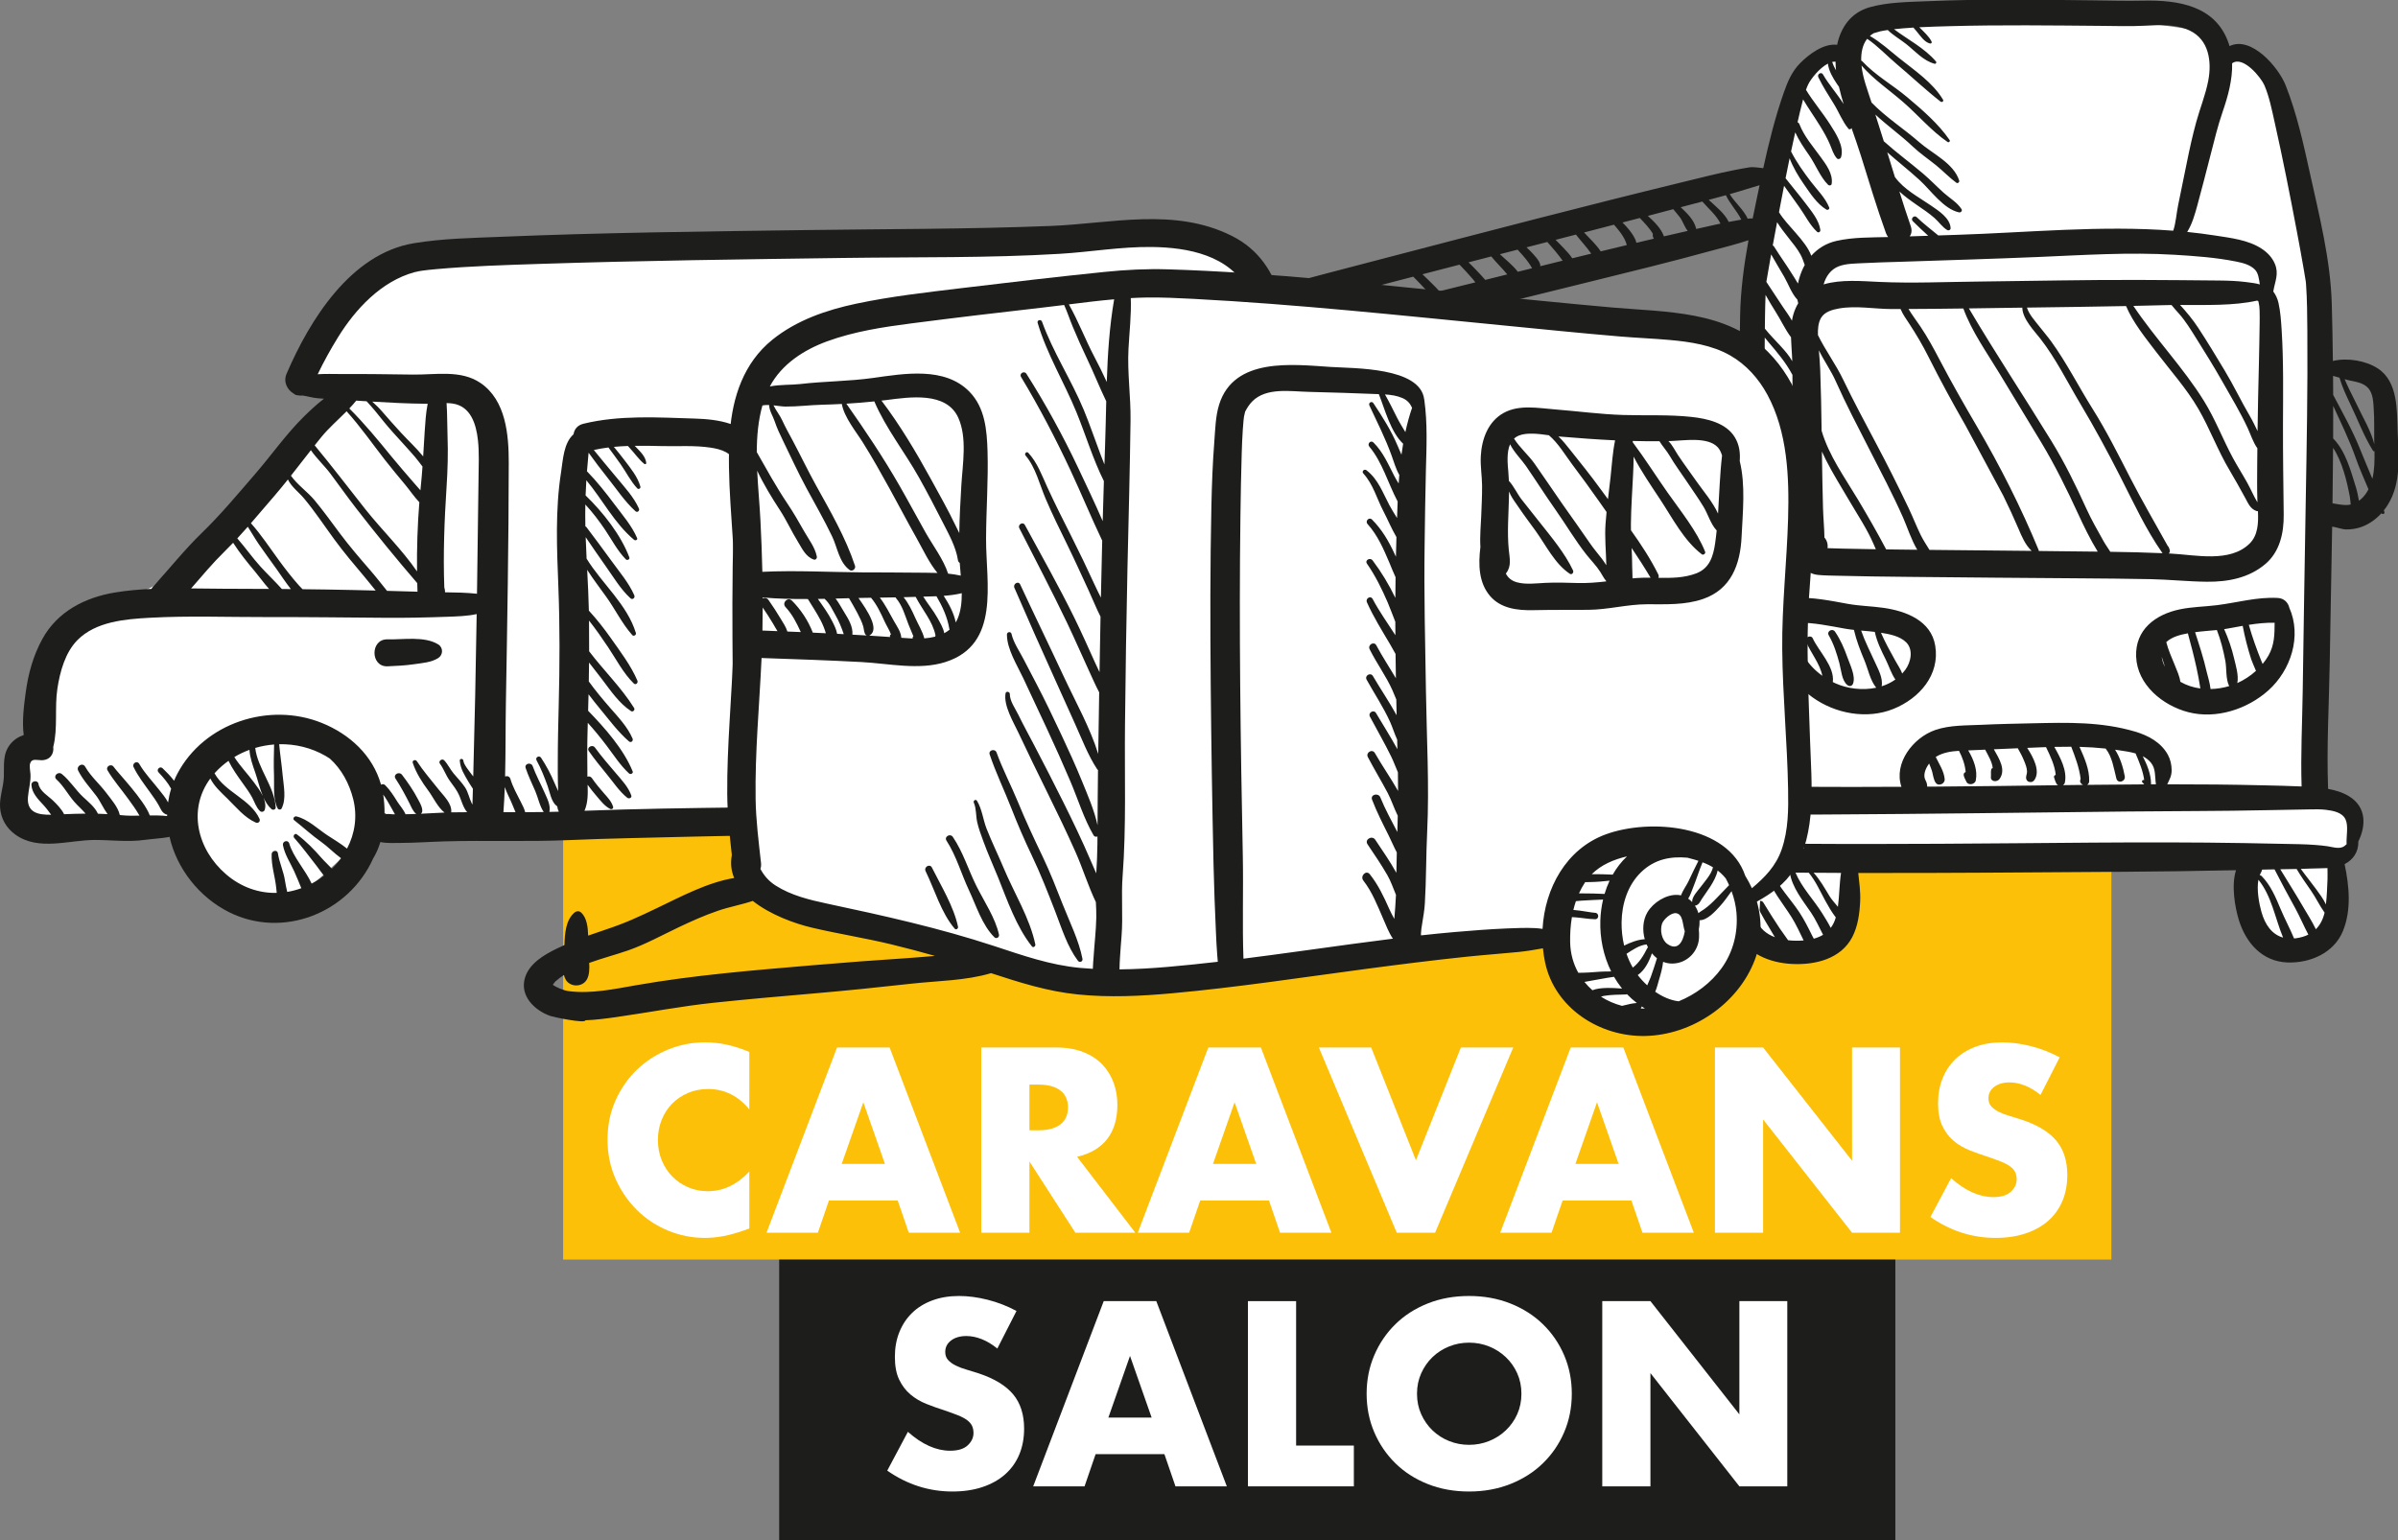
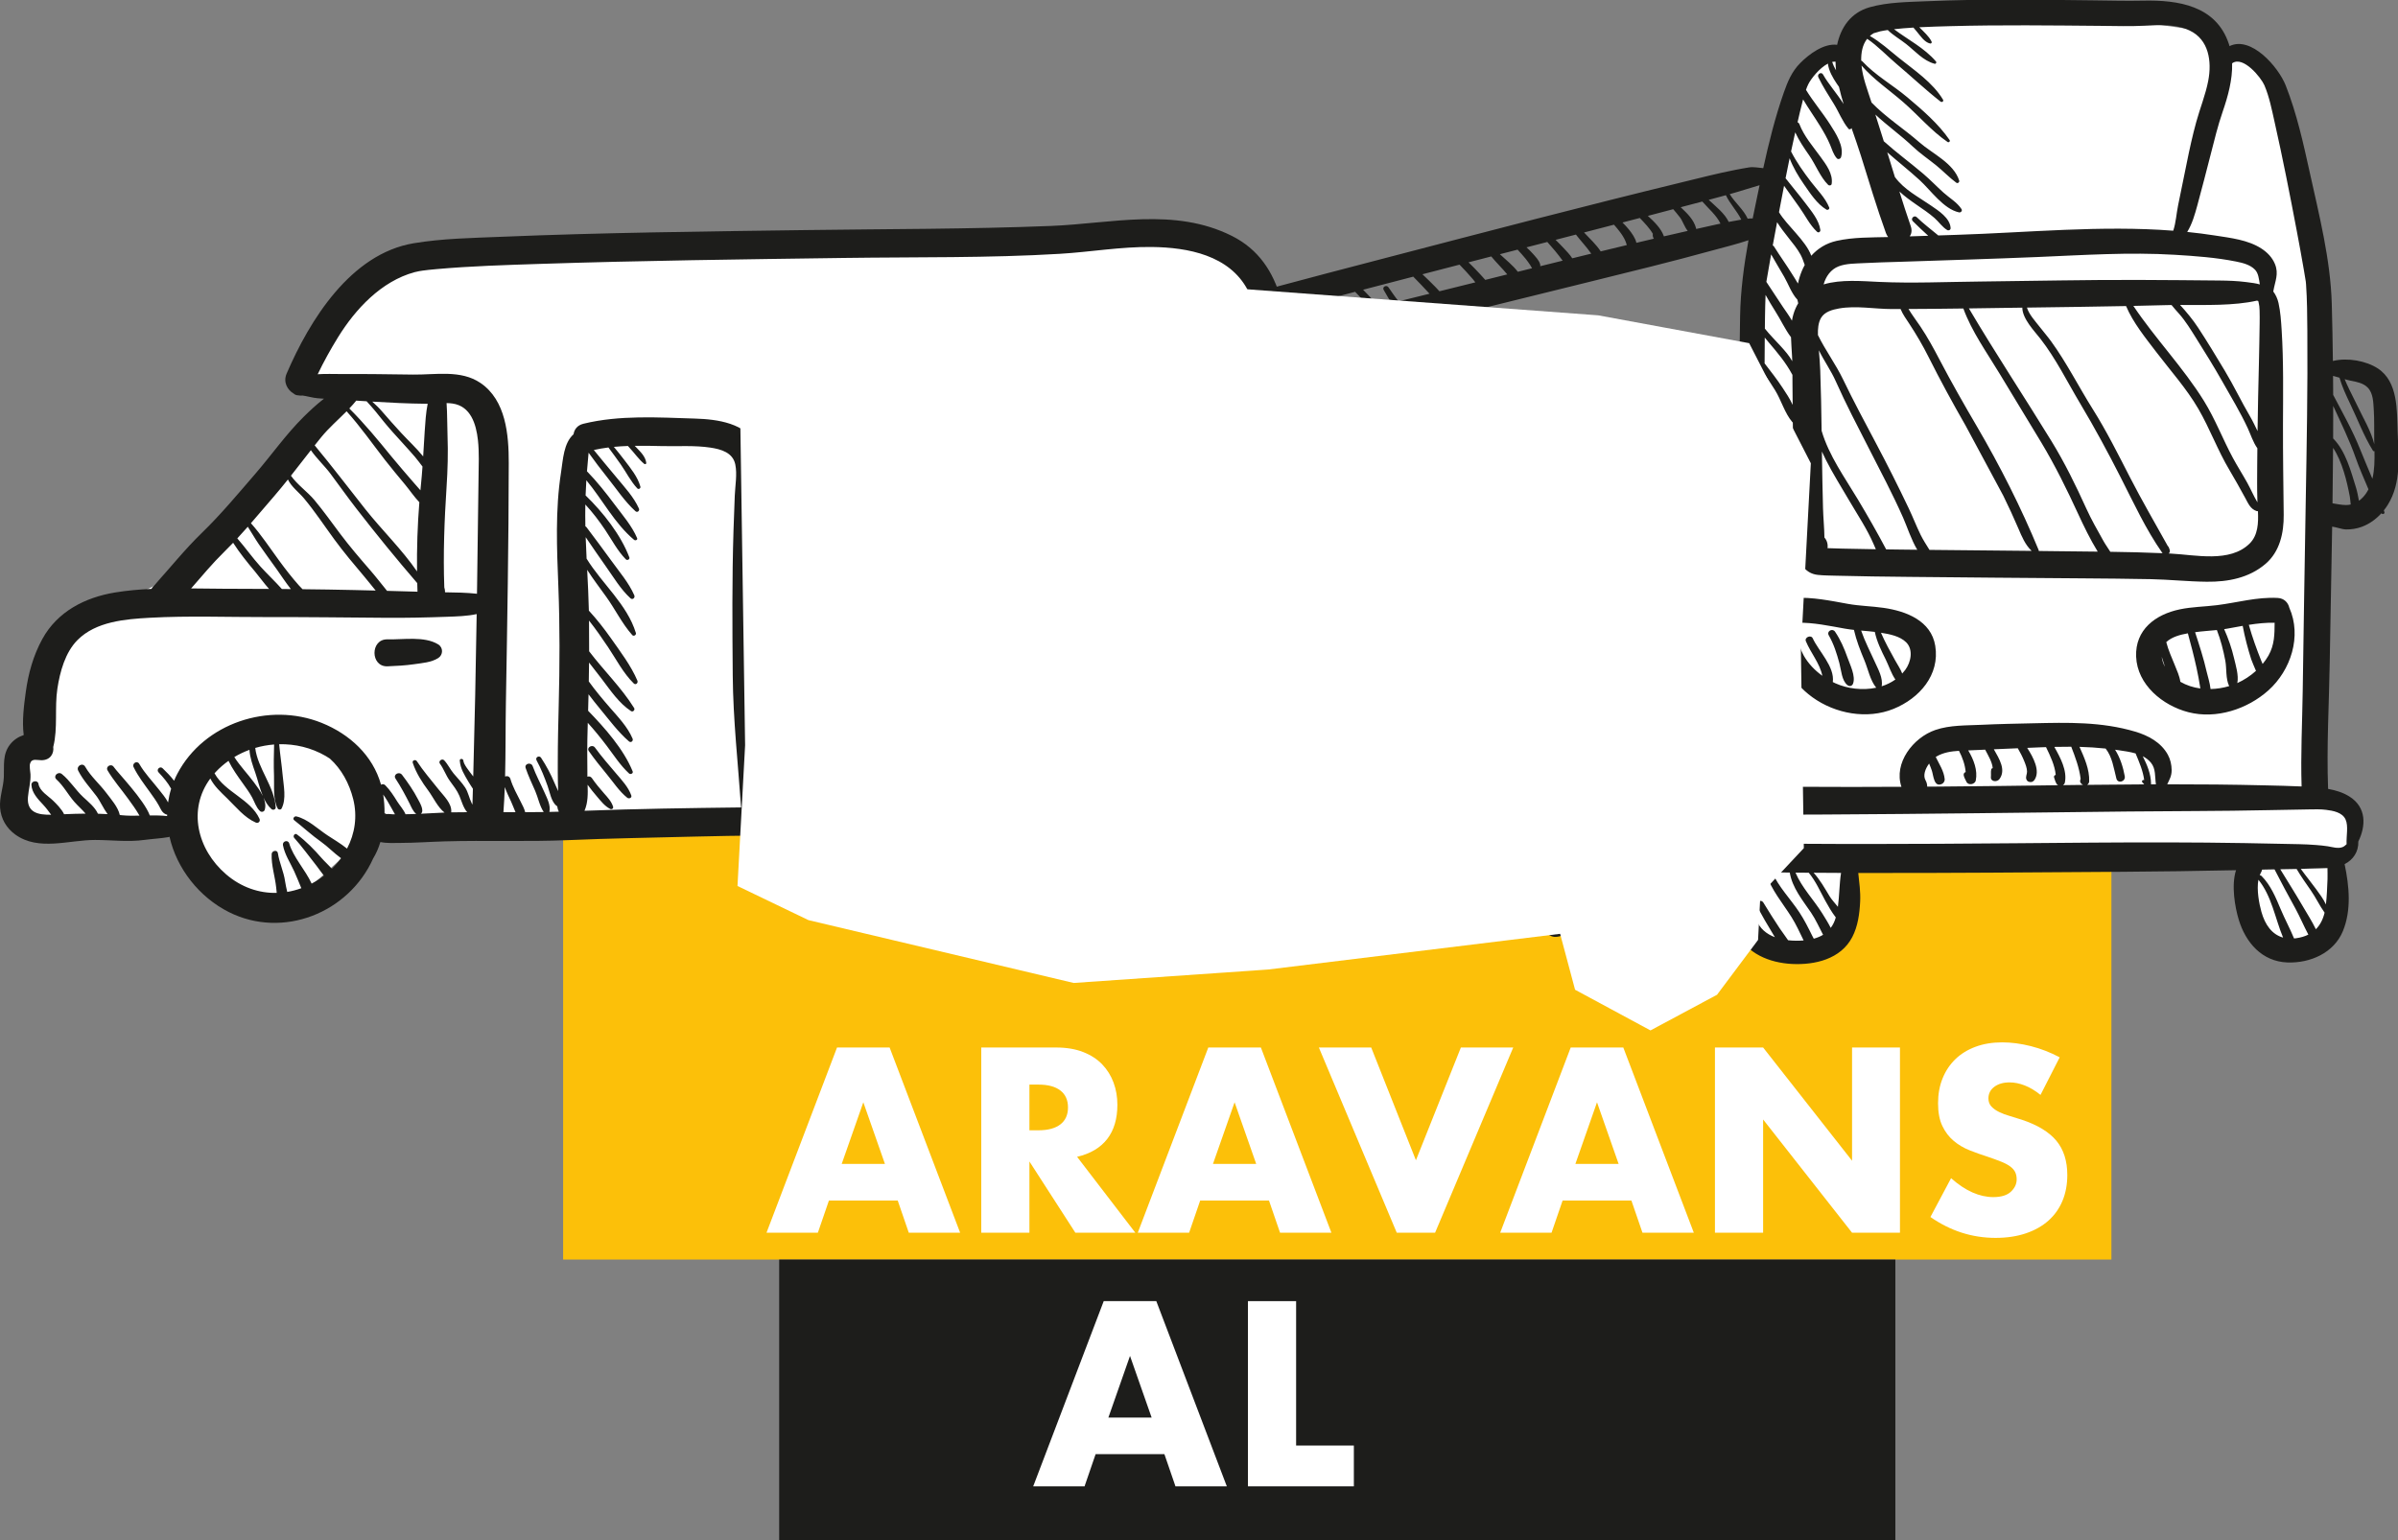
<svg xmlns="http://www.w3.org/2000/svg" xmlns:ns1="http://www.inkscape.org/namespaces/inkscape" xmlns:ns2="http://sodipodi.sourceforge.net/DTD/sodipodi-0.dtd" width="213.444mm" height="137.142mm" viewBox="0 0 213.444 137.142" version="1.1" id="svg8" ns1:version="0.92.4 (5da689c313, 2019-01-14)" ns2:docname="logoCS.svg">
  <rect x="0" y="0" width="213.444" height="137.142" fill="#808080" stroke="none" />
  <defs id="defs2">
    <clipPath id="clipPath833">
      <path ns1:connector-curvature="0" id="path831" d="M 0,221.606 H 344.902 V 0 H 0 Z" />
    </clipPath>
  </defs>
  <g ns1:label="Layer 1" ns1:groupmode="layer" id="layer1" transform="translate(92.209,-109.745)">
    <g transform="matrix(0.619,0,0,-0.619,-92.209,246.886)" ns1:label="Caravans Salon logotyp" id="g823">
      <path ns1:connector-curvature="0" id="path825" style="fill:#fcc009;fill-opacity:1;fill-rule:nonzero;stroke:none" d="M 303.611,40.378 H 80.975 v 95.177 h 222.636 z" />
      <g id="g827">
        <g clip-path="url(#clipPath833)" id="g829">
          <g transform="translate(267.63,217.935)" id="g835">
            <path ns1:connector-curvature="0" id="path837" style="fill:#ffffff;fill-opacity:1;fill-rule:nonzero;stroke:none" d="m 0,0 32.118,1.581 17.294,-2.471 0.692,-2.589 4.966,-1.176 3.048,-1.216 4.209,-10.784 4.263,-26.918 -0.706,-37.201 -0.236,-29.766 5.187,-2.941 -0.43,-4.859 -2.54,-2.435 v -8.001 l -4.655,-5.294 -6.228,2.928 -0.213,10.484 -2.289,1.294 H -1.771 l -1.128,-8.235 v -3.177 l -10.989,-2.823 -2.805,4.471 v 7.752 c 0,0 -1.445,3.659 -1.494,4.13 -0.049,0.471 -0.54,4.079 0,4.451 0.539,0.373 2.734,1.432 2.734,1.432 0,0 -0.404,44.589 -0.241,45.118 0.164,0.53 1.083,33.705 1.083,33.705 l 2.817,18.826 4.617,7.843 c 0,0 2.884,1.805 3.56,1.922 C -2.941,-3.832 0,0 0,0" />
          </g>
          <g transform="translate(321.003,212.468)" id="g839">
            <path ns1:connector-curvature="0" id="path841" style="fill:#1d1d1b;fill-opacity:1;fill-rule:nonzero;stroke:none" d="m 0,0 3.396,0.222 m -148.7,-40.524 c 0.108,2.21 2.709,3.027 4.669,3.57 0.581,0.161 1.163,0.316 1.745,0.474 0.349,-0.449 0.727,-0.876 1.122,-1.292 0.263,-0.277 0.55,-0.478 0.822,-0.716 0.039,-0.034 0.073,-0.072 0.107,-0.109 -0.014,-0.003 -0.028,-0.007 -0.043,-0.01 -2.111,-0.507 -4.222,-1.011 -6.338,-1.499 -0.634,-0.146 -1.378,-0.243 -2.084,-0.418 m 8.713,3.328 c -0.358,0.276 -0.719,0.646 -1.056,1.053 1.067,0.286 2.134,0.569 3.203,0.851 0.304,-0.422 0.642,-0.826 0.936,-1.234 0.213,-0.296 0.494,-0.69 0.736,-1.087 -0.905,-0.219 -1.808,-0.439 -2.713,-0.656 -0.168,0.491 -0.715,0.773 -1.106,1.073 m 4.808,0.289 c -0.411,0.654 -1.014,1.267 -1.519,1.916 1.161,0.307 2.323,0.61 3.485,0.915 0.289,-0.353 0.566,-0.714 0.823,-1.088 0.243,-0.354 0.478,-0.721 0.667,-1.107 0.038,-0.078 0.071,-0.16 0.103,-0.242 -1.104,-0.269 -2.209,-0.534 -3.313,-0.801 -0.082,0.145 -0.168,0.283 -0.246,0.407 m 3.872,2.263 c -0.226,0.301 -0.463,0.595 -0.706,0.883 0.823,0.216 1.647,0.434 2.471,0.649 0.737,-0.756 1.475,-1.524 2.089,-2.384 -0.972,-0.238 -1.945,-0.477 -2.919,-0.714 -0.15,0.579 -0.631,1.163 -0.935,1.566 m 4.807,-0.269 c -0.575,0.753 -1.223,1.438 -1.892,2.103 2.403,0.629 4.808,1.254 7.213,1.879 0.79,-0.808 1.581,-1.616 2.336,-2.455 -0.846,-0.209 -1.692,-0.419 -2.537,-0.626 -0.635,-0.155 -1.27,-0.31 -1.904,-0.465 -0.534,0.637 -0.978,1.331 -1.469,2.023 -0.287,0.402 -0.939,0.043 -0.674,-0.394 0.365,-0.603 0.709,-1.278 1.136,-1.875 -0.66,-0.162 -1.321,-0.323 -1.981,-0.484 -0.082,0.105 -0.159,0.204 -0.228,0.294 m 8.497,2.51 c -0.603,0.619 -1.228,1.219 -1.856,1.815 1.778,0.462 3.557,0.924 5.335,1.384 0.662,-0.69 1.32,-1.384 1.938,-2.114 0.113,-0.134 0.224,-0.282 0.335,-0.433 -1.721,-0.429 -3.443,-0.857 -5.165,-1.283 -0.196,0.21 -0.386,0.426 -0.587,0.631 m 6.512,1.745 c -0.557,0.618 -1.146,1.207 -1.743,1.788 1.091,0.281 2.181,0.564 3.271,0.845 0.724,-0.889 1.569,-1.691 2.3,-2.583 -1.054,-0.263 -2.108,-0.526 -3.163,-0.788 -0.22,0.257 -0.453,0.503 -0.665,0.738 m 2.767,2.954 c 0.849,0.219 1.699,0.439 2.548,0.658 0.386,-0.437 0.795,-0.855 1.159,-1.317 0.23,-0.292 0.469,-0.61 0.668,-0.926 0.069,-0.108 0.12,-0.231 0.194,-0.336 0.015,-0.021 0.038,-0.055 0.064,-0.094 -0.685,-0.17 -1.37,-0.34 -2.055,-0.511 -0.724,0.954 -1.698,1.698 -2.578,2.526 m 4.751,0.063 c -0.284,0.331 -0.605,0.627 -0.923,0.926 0.997,0.258 1.994,0.515 2.991,0.772 0.376,-0.45 0.788,-0.88 1.139,-1.31 0.367,-0.45 0.728,-0.907 1.068,-1.379 -1.075,-0.265 -2.149,-0.53 -3.223,-0.797 0.011,0.088 0.011,0.177 -0.011,0.264 -0.154,0.592 -0.652,1.072 -1.041,1.524 m 4.516,0.715 c -0.38,0.431 -0.833,0.852 -1.259,1.29 0.975,0.252 1.952,0.504 2.927,0.757 0.714,-0.931 1.534,-1.777 2.202,-2.744 -0.911,-0.222 -1.821,-0.446 -2.731,-0.669 -0.343,0.55 -0.885,1.081 -1.139,1.366 m 5.231,-0.368 c -0.669,1.019 -1.576,1.826 -2.396,2.716 1.436,0.371 2.871,0.747 4.305,1.12 0.267,-0.307 0.531,-0.617 0.779,-0.94 0.33,-0.429 0.643,-0.892 0.859,-1.392 0.087,-0.201 0.141,-0.405 0.203,-0.6 -1.251,-0.299 -2.5,-0.601 -3.75,-0.904 m 4.054,3.143 c -0.286,0.357 -0.601,0.688 -0.924,1.01 0.831,0.216 1.662,0.432 2.493,0.648 0.655,-0.695 1.397,-1.443 1.883,-2.291 -0.022,-0.042 -0.035,-0.088 -0.033,-0.136 0.007,-0.136 0.026,-0.237 0.069,-0.363 0.016,-0.047 0.06,-0.159 0.084,-0.192 -0.832,-0.195 -1.664,-0.393 -2.496,-0.59 -0.15,0.705 -0.684,1.424 -1.076,1.914 m 3.577,-1.236 c 0.005,-0.028 0.019,-0.053 0.031,-0.08 -0.008,-0.002 -0.015,-0.003 -0.021,-0.005 10e-4,0.014 -0.001,0.038 -0.01,0.085 m 1.434,0.318 c -0.416,1.118 -1.381,2.047 -2.286,2.878 1.217,0.319 2.433,0.641 3.649,0.962 0.331,-0.395 0.668,-0.785 0.979,-1.193 0.361,-0.471 0.656,-1.39 1.103,-1.93 -1.145,-0.259 -2.288,-0.521 -3.431,-0.786 -0.006,0.023 -0.005,0.046 -0.014,0.069 m 4.65,1.083 c -0.322,1.249 -1.269,2.147 -2.211,3.04 1.036,0.273 2.072,0.545 3.107,0.819 0.855,-0.988 2.06,-1.997 2.61,-3.177 -0.135,-0.028 -0.27,-0.054 -0.405,-0.084 -0.035,0.003 -0.066,-0.004 -0.095,-0.019 -1.002,-0.216 -2.001,-0.444 -2.998,-0.669 -0.003,0.031 -0.001,0.061 -0.008,0.09 m 4.691,0.927 c -0.571,1.23 -1.861,2.216 -2.876,3.174 0.042,0.011 0.083,0.022 0.125,0.033 0.783,0.208 1.565,0.418 2.344,0.634 0.596,-1.265 1.61,-2.269 2.213,-3.514 -0.053,-0.009 -0.106,-0.018 -0.159,-0.027 -0.55,-0.092 -1.099,-0.193 -1.647,-0.3 m 2.727,0.465 c -0.596,1.324 -1.825,2.285 -2.581,3.531 0.83,0.234 1.657,0.476 2.481,0.737 0.586,0.186 1.207,0.349 1.813,0.546 -0.138,-0.652 -0.275,-1.304 -0.411,-1.956 -0.197,-0.942 -0.392,-1.881 -0.582,-2.819 -0.004,0 -0.011,0 -0.015,0 -0.132,-0.008 -0.264,-0.003 -0.395,-0.011 -0.103,-0.007 -0.207,-0.017 -0.31,-0.028 m 0.717,0.019 c -0.098,0.003 -0.131,0.005 -0.002,0.007 h 0.003 c 0,-0.002 0,-0.004 -0.001,-0.007 m 2.338,-85.655 c 0.491,-0.035 0.982,-0.049 1.473,-0.058 2.154,-0.038 4.311,-0.021 6.465,-0.011 14.586,0.074 29.171,0.277 43.757,0.434 6.65,0.071 13.306,0.045 19.956,0.192 2.014,0.045 4.028,0.073 6.043,0.11 0.808,0.015 1.618,0.038 2.423,-0.063 1.001,-0.126 2.332,-0.358 2.797,-1.376 0.442,-0.964 0.089,-2.4 0.153,-3.568 -0.19,-0.183 -0.384,-0.337 -0.582,-0.416 -0.661,-0.263 -1.489,0.019 -2.15,0.121 -0.564,0.087 -1.132,0.138 -1.701,0.182 -0.791,0.062 -1.578,0.098 -2.371,0.117 -2.62,0.065 -5.242,0.111 -7.863,0.156 -14.615,0.25 -29.244,-0.038 -43.861,-0.098 -6.358,-0.026 -12.717,-0.049 -19.076,-0.004 -1.939,0.014 -3.88,0.028 -5.818,0.089 -0.534,0.017 -1.068,0.057 -1.603,0.075 -0.008,0 -0.014,0 -0.022,0.001 -0.326,0.071 -0.761,0.215 -1.108,0.261 -0.007,0.071 -0.015,0.164 -0.022,0.293 -0.005,0.096 -0.021,0.188 -0.043,0.278 0.025,0.328 -0.057,0.681 -0.271,1.04 0.145,1.959 1.307,2.399 3.424,2.245 m -2.145,-11.207 c 0.039,0.961 0.287,1.953 0.427,2.928 0.163,-0.012 0.325,-0.027 0.489,-0.036 0.285,-0.013 0.57,-0.021 0.855,-0.031 -0.037,-0.082 -0.047,-0.175 -0.015,-0.274 0.739,-2.297 2.35,-4.168 3.622,-6.181 0.683,-1.084 1.194,-2.238 1.757,-3.379 -0.339,-0.029 -0.685,-0.042 -1.034,-0.041 -0.395,0.001 -0.798,0.024 -1.2,0.069 -0.383,0.583 -0.827,1.139 -1.199,1.698 -0.81,1.22 -1.594,2.456 -2.353,3.708 -0.355,0.583 -1.239,0.064 -0.914,-0.534 0.74,-1.359 1.507,-2.703 2.318,-4.022 0.084,-0.135 0.166,-0.274 0.249,-0.413 -1.201,0.451 -2.214,1.252 -2.691,2.593 -0.432,1.216 -0.363,2.644 -0.311,3.915 m 8.376,-6.314 c -0.572,1.159 -1.142,2.307 -1.857,3.387 -1.275,1.927 -2.966,3.629 -3.914,5.757 0.846,-0.022 1.693,-0.033 2.538,-0.042 0.338,-2.161 1.866,-4.009 3.062,-5.767 0.681,-1 1.158,-2.119 1.726,-3.182 -0.406,-0.248 -0.857,-0.43 -1.336,-0.562 -0.078,0.137 -0.153,0.273 -0.219,0.409 m 2.655,1.149 c -0.37,0.731 -0.819,1.443 -1.211,2.071 -1.262,2.019 -2.922,3.677 -3.856,5.874 0.476,-0.003 0.953,-0.006 1.429,-0.01 0.161,-0.001 0.321,-0.002 0.48,-0.003 1.011,-1.224 1.62,-2.648 2.377,-4.03 0.394,-0.719 0.92,-1.641 1.508,-2.398 -0.165,-0.597 -0.414,-1.091 -0.727,-1.504 m 1.031,3.029 c -0.44,0.543 -0.915,1.058 -1.197,1.523 -0.718,1.187 -1.372,2.357 -2.292,3.376 1.315,-0.009 2.628,-0.017 3.942,-0.023 -0.251,-1.596 -0.23,-3.259 -0.453,-4.876 m 60.468,3.893 c 1.9,-2.319 2.391,-5.526 3.547,-8.318 -1.595,0.439 -2.591,1.837 -3.115,3.701 -0.333,1.185 -0.703,3.166 -0.432,4.617 m 3.208,-4.251 c -0.713,1.701 -1.441,3.47 -2.762,4.798 -0.084,0.085 -0.175,0.113 -0.262,0.105 0.045,0.113 0.094,0.222 0.152,0.322 0.095,0.163 0.158,0.324 0.196,0.483 0.254,0.005 0.508,0.01 0.762,0.016 0.341,0.008 0.682,0.013 1.023,0.019 0.961,-1.891 1.975,-3.753 2.995,-5.615 0.647,-1.18 1.206,-2.519 1.869,-3.768 -0.506,-0.252 -1.091,-0.428 -1.764,-0.522 -0.1,-0.013 -0.196,-0.019 -0.293,-0.027 -0.583,1.422 -1.333,2.796 -1.916,4.189 m 5.054,-2.866 c -0.56,1.155 -1.276,2.262 -1.875,3.294 -1.045,1.799 -2.161,3.553 -3.243,5.33 0.783,0.012 1.566,0.024 2.349,0.042 0.631,-1.071 1.349,-2.082 2.059,-3.104 0.71,-1.021 1.242,-2.173 1.965,-3.178 -0.234,-0.976 -0.645,-1.775 -1.255,-2.384 m 1.445,3.562 c -0.355,0.782 -0.896,1.495 -1.394,2.181 -0.722,0.994 -1.505,1.94 -2.219,2.937 0.452,0.012 0.903,0.026 1.354,0.045 0.822,0.035 1.658,0.025 2.481,0.07 10e-4,-0.523 0.028,-1.054 0.007,-1.595 -0.048,-1.211 -0.092,-2.432 -0.229,-3.638 m -38.511,17.152 c -5.733,-0.074 -11.463,-0.159 -17.187,-0.196 -0.546,-0.003 -1.092,-0.006 -1.637,-0.009 0.007,0.29 -0.064,0.599 -0.239,0.914 -0.395,0.713 -0.032,1.667 0.517,2.41 0.137,-0.334 0.274,-0.67 0.39,-1.012 0.239,-0.708 0.292,-2.485 1.469,-1.91 0.223,0.108 0.404,0.416 0.381,0.664 -0.109,1.186 -0.793,2.167 -1.288,3.201 0.033,0.022 0.067,0.047 0.099,0.066 0.993,0.588 2.116,0.751 3.243,0.82 0.5,-0.956 0.87,-1.992 0.961,-3.054 -0.198,-0.05 -0.324,-0.238 -0.282,-0.473 0.062,-0.342 0.247,-0.595 0.384,-0.913 0.251,-0.583 1.229,-0.409 1.349,0.176 0.296,1.451 -0.287,2.987 -1.085,4.323 0.812,0.035 1.624,0.071 2.436,0.107 0.429,-0.829 1.02,-1.786 1.087,-2.657 -0.102,-0.016 -0.192,-0.08 -0.22,-0.208 -0.076,-0.357 -0.003,-0.684 -0.041,-1.047 -0.076,-0.723 0.881,-0.782 1.22,-0.33 0.994,1.329 -0.026,2.933 -0.798,4.296 1.148,0.051 2.295,0.098 3.443,0.147 0.342,-0.588 0.66,-1.192 0.914,-1.821 0.192,-0.475 0.412,-1.014 0.418,-1.536 0.004,-0.379 -0.236,-0.742 -0.097,-1.109 0.089,-0.237 0.255,-0.362 0.508,-0.386 0.032,-0.004 0.064,-0.007 0.096,-0.01 0.236,-0.023 0.452,0.145 0.573,0.328 0.835,1.26 -0.129,3.155 -1.06,4.589 0.676,0.028 1.352,0.059 2.028,0.085 0.228,0.008 0.454,0.014 0.68,0.022 0.616,-1.266 1.257,-2.599 1.396,-3.994 -0.16,-0.02 -0.295,-0.191 -0.242,-0.356 0.111,-0.335 0.174,-0.591 0.348,-0.902 0.057,-0.101 0.142,-0.173 0.236,-0.225 m 13.365,0.236 c -0.029,1.427 -0.571,2.692 -1.194,3.931 0.436,-0.225 0.832,-0.516 1.161,-0.908 0.749,-0.892 0.564,-2.052 0.734,-3.132 -0.239,-0.001 -0.478,-0.001 -0.717,-0.002 0.009,0.035 0.017,0.071 0.016,0.111 m -10.289,5.28 c 1.251,-0.032 2.501,-0.111 3.757,-0.243 0.956,-1.193 1.173,-2.878 1.546,-4.312 0.205,-0.792 1.344,-0.447 1.205,0.332 -0.223,1.257 -0.66,2.675 -1.391,3.812 0.172,-0.024 0.343,-0.043 0.514,-0.07 0.786,-0.121 1.638,-0.23 2.435,-0.464 0.52,-1.245 1.057,-2.477 1.237,-3.823 -0.042,0.003 -0.084,0.007 -0.126,0.005 -0.157,-0.006 -0.272,-0.216 -0.137,-0.333 0.075,-0.064 0.171,-0.184 0.264,-0.299 -2.736,-0.013 -5.472,-0.039 -8.209,-0.07 0.169,0.109 0.292,0.3 0.298,0.507 0.053,1.742 -0.69,3.379 -1.393,4.958 m -3.62,-0.005 c 0.814,0.019 1.626,0.029 2.434,0.024 0.589,-1.525 1.141,-2.987 1.35,-4.616 -0.037,-0.074 -0.063,-0.174 -0.076,-0.31 -0.02,-0.189 0.117,-0.358 0.261,-0.457 0.051,-0.035 0.103,-0.07 0.155,-0.105 0.001,-0.001 0.002,-0.001 0.004,-0.002 -0.963,-0.012 -1.927,-0.024 -2.892,-0.036 0.135,0.079 0.242,0.2 0.279,0.373 0.357,1.703 -0.625,3.547 -1.515,5.129 m -40.734,-2.666 c 0.308,-0.38 0.617,-0.762 0.851,-1.177 0.322,-0.575 0.616,-1.364 1.093,-1.878 -0.658,0.01 -1.314,0.028 -1.969,0.069 -0.012,0 -0.024,10e-4 -0.035,0.002 0.034,0.993 0.055,1.987 0.06,2.984 m 17.863,15.08 c -0.737,1.322 -1.454,2.623 -2.055,4.004 1.242,-0.192 2.727,-0.489 3.617,-1.369 1.07,-1.059 0.693,-2.859 -0.117,-3.96 -0.14,-0.189 -0.287,-0.367 -0.444,-0.536 -0.251,0.653 -0.676,1.279 -1.001,1.861 m -2.942,-0.181 c -0.674,1.496 -1.435,2.948 -1.965,4.499 0.655,-0.056 1.311,-0.109 1.965,-0.189 0.294,-1.399 0.936,-2.708 1.572,-3.979 0.429,-0.858 0.79,-2.021 1.387,-2.872 -0.601,-0.427 -1.268,-0.749 -1.974,-0.974 0.22,1.191 -0.504,2.447 -0.985,3.515 m -9.911,2.966 c 0.701,-1.692 2.015,-3.192 2.367,-4.972 -1.078,0.774 -2.017,1.752 -2.667,2.894 -0.889,1.561 -0.878,3.126 -0.892,4.739 2.309,0.046 4.543,-0.45 6.814,-0.851 0.429,-0.076 0.858,-0.131 1.288,-0.178 0.349,-1.523 0.913,-2.964 1.516,-4.405 0.509,-1.221 0.824,-2.875 1.688,-3.911 -1.963,-0.417 -4.118,-0.155 -5.89,0.641 -0.119,0.053 -0.235,0.114 -0.352,0.172 0.289,2.222 -2.036,4.432 -2.884,6.288 -0.254,0.557 -1.222,0.145 -0.988,-0.417 m -3.689,-1.599 c -0.307,0.455 -0.641,0.896 -0.944,1.346 -0.24,0.357 -0.483,0.713 -0.725,1.07 -0.037,1.983 -0.076,3.967 -0.116,5.952 0.463,-0.613 0.899,-1.247 1.314,-1.893 0.183,-0.286 0.353,-0.596 0.523,-0.912 -0.611,-1.848 -0.572,-3.763 -0.052,-5.563 m 75.563,21.599 c -0.155,-9.065 -0.303,-18.129 -0.433,-27.193 -0.065,-4.545 -0.307,-9.144 -0.159,-13.697 -1.759,0.086 -3.519,0.116 -5.278,0.16 -4.678,0.116 -9.36,0.154 -14.043,0.151 0.303,0.658 0.64,1.171 0.634,2.044 -0.006,0.759 -0.18,1.544 -0.547,2.21 -0.983,1.785 -2.812,2.762 -4.694,3.321 -4.852,1.441 -9.713,1.314 -14.712,1.201 -2.468,-0.056 -4.927,-0.099 -7.394,-0.219 -2.203,-0.107 -4.524,-0.02 -6.639,-0.745 -3.185,-1.093 -6.018,-4.756 -4.871,-8.169 -4.741,-0.025 -9.483,-0.037 -14.224,-0.002 -0.333,0.002 -0.666,0.003 -1,0.004 -1.141,1.73 -2.253,3.522 -3.529,5.186 -0.007,0.821 -0.019,1.643 -0.037,2.465 0.236,-0.296 0.479,-0.589 0.728,-0.88 0.84,-0.981 1.134,-2.377 2.508,-2.743 0.26,-0.068 0.483,0.22 0.348,0.453 -0.57,0.988 -1.118,2.135 -1.901,2.954 -0.634,0.662 -1.199,1.373 -1.729,2.111 -0.038,1.436 -0.08,2.872 -0.116,4.303 0.239,-0.282 0.48,-0.562 0.718,-0.844 0.649,-0.772 1.289,-1.568 1.774,-2.458 0.39,-0.714 0.571,-1.526 1.033,-2.195 0.162,-0.233 0.491,-0.191 0.586,0.077 0.538,1.503 -0.672,3.163 -1.562,4.284 -0.819,1.032 -1.77,1.961 -2.589,2.988 -0.007,0.33 -0.015,0.661 -0.02,0.991 -0.013,0.95 -0.029,1.899 -0.045,2.848 0.586,-0.981 1.143,-1.984 2.147,-2.583 0.165,-0.099 0.335,-0.013 0.405,0.131 0.892,-1.65 2.181,-3.113 3.7,-4.209 3.301,-2.383 7.87,-3.223 11.683,-1.669 3.702,1.508 6.669,4.865 5.985,9.067 -0.589,3.62 -4.2,4.989 -7.418,5.455 -1.714,0.248 -3.446,0.269 -5.151,0.577 -2.534,0.458 -5.084,0.992 -7.673,0.851 -0.689,-0.037 -1.17,-0.388 -1.445,-0.855 -0.067,0.093 -0.134,0.186 -0.197,0.276 -0.688,0.975 -1.421,1.922 -2.225,2.804 -0.041,1.951 -0.082,3.903 -0.122,5.855 0.538,-1.024 1.248,-1.926 1.942,-2.847 0.676,-0.898 1.201,-2.114 2.054,-2.84 0.202,-0.172 0.533,-0.065 0.537,0.223 0.013,1.085 -0.803,2.017 -1.439,2.834 -0.815,1.045 -1.696,2.035 -2.334,3.203 -0.19,0.346 -0.587,0.27 -0.773,0.028 -0.042,2.068 -0.082,4.137 -0.119,6.204 0.758,-1.461 1.688,-2.806 2.487,-4.252 0.674,-1.215 1.074,-2.564 1.939,-3.619 0.007,-0.034 0.012,-0.068 0.019,-0.103 0.038,-0.199 0.131,-0.4 0.26,-0.587 0.177,-1.502 1.06,-2.826 2.778,-3.009 0.86,-0.091 1.736,-0.091 2.599,-0.116 3.5,-0.098 7.003,-0.13 10.504,-0.169 8.315,-0.091 16.628,-0.148 24.943,-0.212 3.263,-0.025 6.528,-0.05 9.791,-0.115 2.698,-0.054 5.392,-0.345 8.086,-0.372 3.05,-0.031 6.074,0.537 8.451,2.57 2.059,1.761 2.64,4.464 2.612,7.064 -0.047,4.331 -0.115,8.656 -0.104,12.99 0.013,4.517 0.095,9.063 -0.191,13.573 -0.081,1.29 -0.169,2.627 -0.45,3.891 -0.137,0.613 -0.406,1.209 -0.758,1.663 0.006,0.022 0.014,0.043 0.018,0.066 0.238,1.412 0.816,2.452 0.223,3.889 -0.383,0.93 -1.074,1.648 -1.91,2.198 -1.945,1.279 -4.479,1.549 -6.723,1.901 -1.324,0.207 -2.651,0.374 -3.98,0.509 0.712,1.141 1.103,2.533 1.447,3.789 0.665,2.43 1.287,4.874 1.916,7.313 0.537,2.087 1.034,4.168 1.739,6.205 0.754,2.18 1.42,4.594 1.358,6.952 0.013,0.008 0.024,0.013 0.037,0.021 1.558,1.08 4.129,-2.077 4.601,-3.182 0.711,-1.667 1.073,-3.531 1.468,-5.292 1.169,-5.195 2.196,-10.42 3.187,-15.652 0.352,-1.858 0.694,-3.719 1.015,-5.583 0.092,-0.538 0.179,-1.076 0.268,-1.614 0.006,-0.038 0.012,-0.069 0.016,-0.097 0.013,-0.133 0.028,-0.265 0.037,-0.398 0.155,-2.225 0.168,-4.461 0.185,-6.691 0.065,-8.214 -0.092,-16.43 -0.232,-24.642 M -3.46,-2.484 c -0.387,-2.049 -1.185,-3.975 -1.734,-5.979 -0.53,-1.93 -0.96,-3.879 -1.354,-5.84 -0.41,-2.045 -0.831,-4.088 -1.252,-6.131 -0.246,-1.192 -0.313,-2.507 -0.703,-3.666 -10.353,0.798 -20.839,-0.266 -31.19,-0.597 -0.865,-0.028 -1.729,-0.057 -2.594,-0.085 -1.045,0.876 -2.149,1.701 -3.095,2.624 -0.371,0.363 -0.938,-0.204 -0.569,-0.57 0.708,-0.7 1.45,-1.411 2.217,-2.101 -0.884,-0.028 -1.77,-0.057 -2.654,-0.086 0.256,0.377 0.347,0.874 0.143,1.461 -0.575,1.655 -1.112,3.324 -1.636,4.998 0.767,-0.712 1.623,-1.327 2.499,-1.932 0.873,-0.603 1.762,-1.191 2.56,-1.893 0.623,-0.548 1.111,-1.31 1.826,-1.727 0.202,-0.118 0.495,0.03 0.482,0.277 -0.073,1.459 -1.744,2.504 -2.836,3.257 -1.797,1.241 -3.823,2.264 -5.147,4.059 -0.009,0.011 -0.018,0.019 -0.027,0.03 -0.366,1.188 -0.73,2.376 -1.099,3.562 1.533,-1.351 3.139,-2.613 4.652,-3.996 1.598,-1.46 3.437,-4.161 5.662,-4.644 0.258,-0.057 0.524,0.222 0.363,0.471 -0.642,0.985 -1.714,1.58 -2.584,2.364 -0.993,0.894 -1.917,1.865 -2.935,2.731 -1.867,1.587 -3.837,3.025 -5.657,4.663 -0.403,1.282 -0.808,2.563 -1.214,3.843 1.726,-1.611 3.662,-2.974 5.381,-4.607 1.055,-1.001 2.256,-1.802 3.384,-2.719 0.986,-0.803 1.861,-1.733 2.885,-2.488 0.198,-0.146 0.476,0.097 0.407,0.312 -0.797,2.516 -3.852,3.865 -5.716,5.498 -2.251,1.973 -4.802,3.583 -6.891,5.735 -0.017,0.054 -0.034,0.107 -0.052,0.161 -0.54,1.686 -1.213,3.381 -1.386,5.154 1.746,-2.005 3.944,-3.486 5.947,-5.218 2.171,-1.877 4.064,-4.159 6.438,-5.784 0.169,-0.115 0.4,0.116 0.284,0.284 -1.608,2.348 -3.911,4.322 -6.075,6.146 -2.123,1.789 -4.597,3.148 -6.495,5.199 -0.046,0.049 -0.096,0.069 -0.146,0.073 -0.025,1.156 0.181,2.296 0.856,3.148 1.505,-1.012 2.823,-2.434 4.182,-3.579 2.13,-1.795 4.181,-3.737 6.372,-5.453 0.19,-0.149 0.497,0.038 0.356,0.275 -1.486,2.487 -4.15,4.247 -6.371,6.031 -1.331,1.071 -2.65,2.276 -4.146,3.139 0.183,0.16 0.389,0.304 0.622,0.43 -0.096,-0.075 0.637,0.183 0.852,0.23 0.362,0.079 0.729,0.138 1.096,0.191 0.782,-0.772 1.783,-1.333 2.644,-2.013 1.279,-1.011 2.465,-2.41 4.088,-2.84 0.204,-0.054 0.322,0.189 0.195,0.336 -1.672,1.948 -4.009,3.111 -6.025,4.633 0.868,0.098 1.813,0.174 2.789,0.233 0.164,-0.191 0.324,-0.383 0.482,-0.571 0.508,-0.6 1.095,-1.539 1.917,-1.72 0.167,-0.036 0.286,0.128 0.213,0.278 -0.364,0.752 -1.149,1.439 -1.77,2.061 1.514,0.077 3.066,0.122 4.484,0.16 7.244,0.195 14.493,0.104 21.738,0.04 2.039,-0.018 4.088,-0.085 6.125,0.019 2.177,0.11 4.492,0.271 6.526,-0.687 2.777,-1.31 3.203,-4.449 2.686,-7.18 m -15.901,-67.778 c -1.921,0.021 -3.843,0.037 -5.762,0.063 -0.902,0.013 -1.806,0.022 -2.708,0.032 0,0.049 -0.01,0.101 -0.033,0.158 -2.524,6.112 -5.532,12.057 -8.872,17.763 -1.848,3.158 -3.66,6.332 -5.357,9.575 -0.859,1.643 -1.725,3.239 -2.76,4.783 -0.57,0.85 -1.195,1.657 -1.713,2.528 2.628,0.009 5.256,0.036 7.884,0.072 1.201,-3.308 3.399,-6.368 5.203,-9.358 1.998,-3.309 4.012,-6.608 6.005,-9.919 1.997,-3.32 3.679,-6.751 5.298,-10.265 0.822,-1.783 1.744,-3.684 2.815,-5.432 m 9.332,-0.226 c -2.504,0.112 -5.011,0.168 -7.52,0.203 -0.317,0.515 -0.686,1.013 -0.981,1.542 -0.861,1.539 -1.752,3.097 -2.482,4.702 -1.507,3.318 -3.093,6.565 -5.001,9.677 -3.913,6.384 -8.062,12.639 -11.871,19.087 1.998,0.029 3.996,0.059 5.994,0.087 0.562,0.007 1.124,0.015 1.686,0.023 0.007,-1.595 1.745,-3.375 2.597,-4.467 2.242,-2.877 3.885,-6.243 5.752,-9.369 2.074,-3.473 3.976,-7.005 5.811,-10.61 1.849,-3.633 3.607,-7.459 5.953,-10.804 0.019,-0.026 0.04,-0.048 0.062,-0.071 m 13.953,33.023 c -0.033,-1.951 -0.057,-3.902 -0.108,-5.853 -0.083,-3.201 -0.149,-6.403 -0.193,-9.605 -0.342,0.703 -0.671,1.415 -1.075,2.104 -1.269,2.162 -2.342,4.431 -3.635,6.579 -1.251,2.078 -2.503,4.166 -3.836,6.192 -0.793,1.205 -1.667,2.243 -2.593,3.267 3.666,0.006 7.712,-0.132 11.041,0.619 0.059,-0.019 0.12,-0.03 0.181,-0.036 0.012,-0.03 0.026,-0.063 0.043,-0.103 0.024,-0.119 0.049,-0.24 0.074,-0.36 0.02,-0.103 0.046,-0.256 0.066,-0.393 -0.02,0.113 0.025,-0.424 0.028,-0.518 0.017,-0.632 0.019,-1.262 0.007,-1.893 m -40.255,6.052 c -4.803,-0.048 -9.655,-0.272 -14.456,-0.054 -2.454,0.111 -5.49,0.394 -7.986,-0.358 0.319,1.144 1.027,2.164 2.172,2.601 1.118,0.426 2.455,0.394 3.632,0.462 1.683,0.097 3.373,0.126 5.058,0.183 6.637,0.228 13.276,0.413 19.912,0.693 6.588,0.277 13.15,0.72 19.745,0.319 2.907,-0.177 5.92,-0.394 8.779,-0.967 0.95,-0.19 2.053,-0.456 2.743,-1.188 0.479,-0.509 0.56,-1.322 0.681,-2.106 -0.581,0.167 -1.079,0.225 -1.972,0.34 -1.293,0.166 -2.559,0.206 -3.862,0.221 -3.727,0.042 -7.454,0.064 -11.181,0.083 -7.753,0.04 -15.512,-0.15 -23.265,-0.229 M 3.593,-62.772 c 0.004,-0.132 0.01,-0.266 0.016,-0.401 -0.539,0.886 -0.959,1.896 -1.45,2.783 -0.676,1.221 -1.431,2.396 -2.093,3.624 -1.449,2.692 -2.533,5.568 -4.146,8.173 -2.986,4.821 -6.993,8.956 -10.155,13.677 1.58,0.034 3.161,0.069 4.742,0.112 0.245,0.006 0.495,0.011 0.746,0.014 0.339,-0.426 0.706,-0.828 1.081,-1.252 0.938,-1.059 1.695,-2.305 2.446,-3.501 1.289,-2.054 2.578,-4.127 3.772,-6.238 1.237,-2.189 2.6,-4.437 3.657,-6.716 0.417,-0.899 0.767,-2.033 1.385,-2.897 -0.009,-0.831 -0.018,-1.661 -0.023,-2.492 -0.008,-1.628 -0.028,-3.26 0.022,-4.886 m -12.614,-7.194 c -0.037,0.098 -0.074,0.195 -0.11,0.293 -0.036,0.097 -0.094,0.169 -0.16,0.224 -1.837,3.3 -3.728,6.552 -5.455,9.917 -1.693,3.3 -3.353,6.624 -5.328,9.766 -2.021,3.216 -3.76,6.685 -5.993,9.759 -0.546,0.751 -1.162,1.454 -1.73,2.189 -0.534,0.69 -1.464,1.7 -1.739,2.659 4.751,0.064 9.502,0.125 14.252,0.22 0.992,-2.373 2.848,-4.646 4.339,-6.606 2.042,-2.685 4.348,-5.244 6.049,-8.168 1.663,-2.859 2.789,-5.993 4.488,-8.831 0.783,-1.308 1.512,-2.639 2.245,-3.973 0.44,-0.8 0.75,-1.621 1.667,-1.914 0.058,-0.019 0.116,-0.017 0.174,-0.008 0.077,-1.686 0.021,-3.468 -1.206,-4.67 -2.837,-2.78 -7.759,-1.619 -11.296,-1.434 -0.11,0.006 -0.22,0.01 -0.33,0.015 0.148,0.123 0.223,0.318 0.133,0.562 m -23.918,7.748 c 0.757,-1.547 1.483,-3.106 2.159,-4.691 0.508,-1.191 0.984,-2.356 1.918,-3.245 -4.898,0.055 -9.796,0.095 -14.694,0.145 -0.432,0.704 -0.893,1.398 -1.257,2.136 -0.621,1.261 -1.121,2.574 -1.724,3.84 -1.501,3.148 -3.077,6.287 -4.712,9.368 -1.611,3.037 -3.23,6.056 -4.721,9.156 -1.064,2.216 -2.549,4.199 -3.622,6.396 -0.024,0.857 0.032,1.756 0.443,2.468 0.513,0.892 1.649,1.197 2.601,1.363 2.472,0.432 5.067,-0.08 7.572,-0.085 0.422,-0.001 0.845,0.003 1.268,0.004 0.308,-0.764 0.839,-1.489 1.247,-2.111 1.001,-1.524 1.935,-3.109 2.751,-4.737 1.687,-3.364 3.486,-6.669 5.358,-9.933 m -20.711,-0.734 c -0.042,2.906 -0.09,5.811 -0.199,8.716 -0.035,0.958 -0.119,1.909 -0.194,2.861 0.746,-1.529 1.746,-2.919 2.436,-4.472 1.441,-3.24 3.082,-6.367 4.694,-9.522 1.699,-3.324 3.474,-6.672 4.984,-10.085 0.577,-1.305 1.152,-3.137 2.029,-4.611 -0.754,0.009 -1.508,0.016 -2.263,0.025 -0.736,0.009 -1.47,0.02 -2.205,0.029 -1.281,2.423 -2.641,4.797 -4.053,7.16 -1.924,3.219 -4.163,6.288 -5.229,9.899 m 0.405,-15.352 c -0.019,1.406 -0.167,2.835 -0.204,4.225 -0.066,2.393 -0.108,4.786 -0.145,7.18 -0.005,0.321 -0.009,0.641 -0.014,0.962 0.173,-0.393 0.362,-0.779 0.551,-1.156 1.008,-2 2.207,-3.898 3.335,-5.83 1.222,-2.09 2.618,-4.155 3.57,-6.38 0.096,-0.225 0.195,-0.456 0.298,-0.688 -1.606,0.024 -3.212,0.052 -4.818,0.091 -0.71,0.018 -1.42,0.038 -2.129,0.066 0.08,0.536 -0.066,1.1 -0.444,1.53 m 5.248,54.909 c 1.161,-3.714 2.278,-7.454 3.597,-11.117 0.081,-0.223 0.19,-0.413 0.319,-0.574 -2.457,-0.06 -5.027,-0.012 -7.418,-0.548 -1.467,-0.328 -2.697,-1.084 -3.637,-2.14 -0.805,2.198 -3.51,4.353 -4.642,6.263 0.041,0.213 0.081,0.427 0.122,0.642 0.199,1.053 0.402,2.107 0.608,3.16 0.72,-1.029 1.455,-2.046 2.186,-3.067 0.831,-1.159 1.507,-2.578 2.555,-3.551 0.224,-0.208 0.512,0.006 0.474,0.275 -0.201,1.427 -1.281,2.686 -2.123,3.806 -0.926,1.233 -1.934,2.401 -2.877,3.62 0.189,0.958 0.382,1.917 0.58,2.873 0.51,-1.324 1.228,-2.546 2.043,-3.717 0.904,-1.3 1.873,-2.84 3.256,-3.669 0.187,-0.113 0.489,0.079 0.397,0.305 -0.571,1.413 -1.733,2.533 -2.646,3.731 -1.043,1.369 -2.058,2.789 -2.84,4.328 0.194,0.918 0.392,1.835 0.598,2.751 0.54,-1.184 1.27,-2.251 2.021,-3.329 0.915,-1.317 1.583,-3.11 2.715,-4.223 0.146,-0.144 0.47,-0.101 0.505,0.133 0.219,1.465 -0.809,2.803 -1.631,3.932 -1.09,1.498 -2.327,2.912 -3.007,4.659 -0.056,0.141 -0.152,0.234 -0.265,0.287 0.114,0.488 0.222,0.977 0.339,1.463 0.135,0.556 0.286,1.191 0.453,1.816 0.779,-1.306 1.658,-2.548 2.456,-3.843 0.533,-0.865 1.032,-1.741 1.427,-2.679 0.293,-0.699 0.464,-1.372 0.967,-1.946 0.19,-0.216 0.533,-0.086 0.61,0.16 0.486,1.557 -0.775,3.458 -1.582,4.719 -1.088,1.701 -2.407,3.24 -3.461,4.965 0.105,0.295 0.214,0.571 0.331,0.806 0.405,0.82 1.619,2.34 2.823,2.968 0.118,-1.039 0.704,-2.041 1.273,-2.886 0.105,-0.155 0.21,-0.306 0.317,-0.456 0.189,-0.825 0.416,-1.649 0.664,-2.471 -0.94,1.499 -2.219,2.923 -2.957,4.247 -0.247,0.444 -0.89,0.053 -0.674,-0.394 0.648,-1.338 1.451,-2.581 2.233,-3.843 0.718,-1.16 1.223,-2.519 2.096,-3.565 0.134,-0.16 0.37,-0.071 0.446,0.093 0.467,-1.342 0.938,-2.671 1.349,-3.984 m -3.58,12.294 c -0.231,0.385 -0.418,0.786 -0.555,1.201 0.165,0.038 0.327,0.054 0.484,0.042 0.003,-0.417 0.027,-0.832 0.071,-1.243 m -8.474,-21.848 c 0.487,-0.783 1.065,-1.515 1.643,-2.25 0.606,-0.771 1.252,-1.542 1.724,-2.407 0.262,-0.479 0.425,-0.992 0.609,-1.498 -0.157,-0.278 -0.298,-0.567 -0.422,-0.868 -0.226,-0.545 -0.424,-1.164 -0.554,-1.802 -0.269,0.475 -0.573,0.928 -0.829,1.341 -0.831,1.341 -1.761,2.62 -2.595,3.96 -0.055,0.089 -0.126,0.148 -0.202,0.182 0.206,1.115 0.415,2.229 0.626,3.342 m -0.858,-4.629 c 0.612,-1.084 1.257,-2.15 1.881,-3.227 0.593,-1.026 1.061,-2.409 1.894,-3.286 0.03,-0.176 0.068,-0.349 0.121,-0.516 -0.139,-0.231 -0.268,-0.476 -0.385,-0.74 -0.254,-0.581 -0.417,-1.171 -0.517,-1.767 -0.391,0.686 -0.86,1.338 -1.296,1.971 -0.818,1.189 -1.568,2.42 -2.383,3.608 0.002,0.014 0.003,0.027 0.004,0.041 0.005,0.027 0.01,0.059 0.017,0.097 0.21,1.275 0.434,2.547 0.664,3.819 m -0.8,-5.83 c 0.457,-0.798 0.909,-1.598 1.41,-2.371 0.759,-1.17 1.386,-2.582 2.248,-3.713 0.025,-0.915 0.107,-1.835 0.152,-2.754 0.012,-0.235 0.019,-0.47 0.026,-0.705 -0.417,0.79 -1.047,1.491 -1.636,2.145 -0.764,0.846 -1.597,1.657 -2.301,2.552 0.007,0.593 0.013,1.185 0.022,1.778 0.016,1.023 0.038,2.046 0.079,3.068 m -0.116,-6.133 c 0.174,-0.22 0.352,-0.438 0.536,-0.655 1.284,-1.511 2.484,-2.917 3.422,-4.676 0.006,-0.012 0.015,-0.019 0.022,-0.029 0.001,-0.365 0.002,-0.73 0.004,-1.095 0.007,-1.077 0.02,-2.154 0.028,-3.231 -0.401,0.896 -0.985,1.751 -1.454,2.467 -0.796,1.216 -1.701,2.353 -2.581,3.508 0.004,1.237 0.011,2.474 0.023,3.711 m -0.01,-10.326 c -0.011,1.691 -0.016,3.381 -0.015,5.072 0.508,-0.76 1.012,-1.522 1.495,-2.298 0.908,-1.458 1.394,-3.331 2.505,-4.618 0.019,-0.022 0.039,-0.037 0.06,-0.05 0.013,-1.056 0.028,-2.112 0.043,-3.167 -0.391,0.727 -0.91,1.403 -1.344,1.953 -0.856,1.084 -1.848,2.06 -2.744,3.108 m 2.187,-11.811 c 0.642,-1.11 1.09,-2.306 1.946,-3.199 0.014,-0.787 0.044,-1.572 0.1,-2.348 -1.215,2.123 -2.736,4.056 -4.003,6.187 -0.026,0.045 -0.058,0.074 -0.093,0.095 -0.015,0.9 -0.03,1.799 -0.043,2.699 0.717,-1.131 1.419,-2.268 2.093,-3.434 m -2.121,5.337 c -0.021,1.583 -0.039,3.167 -0.052,4.75 0.292,-0.353 0.587,-0.703 0.88,-1.053 0.664,-0.798 1.313,-1.62 1.812,-2.534 0.462,-0.847 0.638,-1.835 1.17,-2.634 0.065,-0.1 0.159,-0.154 0.257,-0.167 0.003,-0.178 0.004,-0.357 0.007,-0.535 0.024,-1.384 -0.005,-2.815 -0.015,-4.257 -1.219,2.228 -2.598,4.321 -4.059,6.43 m -76.68,-66.999 c -0.009,-0.035 -0.018,-0.069 -0.026,-0.104 0.005,0.033 0.01,0.068 0.015,0.105 0.004,0 0.008,-0.001 0.011,-0.001 m -0.034,-0.184 c -0.013,-0.159 -0.014,-0.123 0,0 m 73.143,60.154 c -0.323,-0.043 -0.642,-0.102 -0.966,-0.155 -1.15,3.409 -2.791,6.956 -5.125,9.64 0.006,1.085 -0.008,2.171 0.032,3.256 0.734,-1.304 1.568,-2.55 2.35,-3.84 1.241,-2.047 2.009,-4.496 3.684,-6.246 l 0.001,-0.096 c 0.007,-0.853 0.016,-1.706 0.024,-2.559 m -0.043,4.97 c -0.688,1.429 -1.516,2.834 -2.291,4.118 -1.151,1.908 -2.592,3.596 -3.601,5.577 0.095,0.791 0.308,1.572 0.905,2.095 0.107,0.095 0.225,0.174 0.347,0.247 0.747,-1.426 1.627,-2.775 2.417,-4.18 0.531,-0.945 1.009,-1.923 1.327,-2.961 0.241,-0.787 0.246,-1.618 0.653,-2.337 0.046,-0.081 0.134,-0.127 0.225,-0.135 0.005,-0.808 0.011,-1.616 0.018,-2.424 m -0.042,5.818 c -0.263,0.613 -0.581,1.193 -0.853,1.679 -0.944,1.681 -2.159,3.183 -3.193,4.803 0.458,0.17 0.953,0.263 1.415,0.354 0.228,0.044 0.461,0.103 0.697,0.167 0.561,-1.368 1.056,-3.16 1.92,-4.45 0.004,-0.851 0.008,-1.702 0.014,-2.553 m -0.019,4.309 c -0.054,0.1 -0.108,0.2 -0.159,0.3 -0.422,0.842 -0.821,1.696 -1.247,2.537 0.465,0.136 0.936,0.28 1.405,0.397 -0.002,-1.077 -0.002,-2.156 0.001,-3.234 m -6.015,-7.218 c 1.008,-1.486 1.816,-3.147 2.503,-4.762 0.438,-1.033 0.724,-2.269 1.218,-3.354 -1.119,0.123 -2.003,0.837 -2.606,1.799 -1.166,1.858 -1.165,4.151 -1.115,6.317 m 91.273,-7.893 c 0.037,2.659 0.066,5.318 0.082,7.977 1.308,-1.951 1.991,-4.806 2.402,-6.985 0.047,-0.249 0.081,-0.678 0.135,-1.162 -0.218,-0.048 -0.443,-0.079 -0.679,-0.077 -0.687,0.005 -1.306,0.154 -1.94,0.247 m 3.351,2.353 c -0.737,2.352 -1.446,5.094 -3.2,6.919 -0.02,0.02 -0.039,0.036 -0.06,0.051 0.008,1.563 0.01,3.125 0.008,4.687 1.141,-2.485 2.348,-4.945 3.252,-7.525 0.535,-1.528 1.201,-2.98 1.82,-4.468 -0.118,-0.227 -0.246,-0.448 -0.396,-0.66 -0.277,-0.389 -0.604,-0.725 -0.972,-0.991 -0.128,0.668 -0.243,1.322 -0.452,1.987 m 2.381,1.176 c -0.592,1.439 -1.213,2.867 -1.787,4.302 -1.076,2.691 -2.504,5.204 -3.849,7.762 -0.004,0.912 -0.01,1.824 -0.018,2.737 0.309,-0.08 0.618,-0.17 0.926,-0.262 0.37,-1.278 0.938,-2.512 1.506,-3.694 1.091,-2.271 1.962,-4.634 3.295,-6.787 0.061,-0.097 0.152,-0.113 0.229,-0.08 0.026,-1.327 0.009,-2.705 -0.302,-3.978 m 0.278,4.972 c -0.479,1.935 -1.659,3.864 -2.476,5.611 -0.474,1.011 -1.014,1.99 -1.47,3.01 -0.108,0.242 -0.212,0.486 -0.315,0.73 0.295,-0.083 0.587,-0.159 0.871,-0.214 0.853,-0.167 1.802,-0.341 2.437,-0.987 0.807,-0.82 0.811,-2.162 0.878,-3.236 0.087,-1.401 0.047,-2.806 0.061,-4.208 0.003,-0.231 0.008,-0.467 0.014,-0.706 m -168.651,12.423 c 0.178,-0.294 0.454,-0.527 0.768,-0.668 0.237,-0.514 0.699,-0.945 1.242,-1.123 -0.004,-0.009 -0.007,-0.018 -0.011,-0.027 0.958,-0.364 2.551,0.118 3.783,0.482 -0.1,-0.726 -0.156,-1.123 -0.209,-1.889 -0.177,-2.547 -0.186,-5.089 -0.208,-7.641 -0.12,-13.879 -0.19,-27.759 -0.348,-41.637 -0.071,-6.328 -0.152,-12.657 -0.297,-18.985 -0.05,-2.149 -0.105,-4.3 -0.194,-6.448 -0.029,-0.706 -0.06,-1.412 -0.106,-2.117 -0.019,-0.272 -0.044,-0.544 -0.063,-0.816 -0.003,-0.054 -0.006,-0.096 -0.009,-0.135 -0.023,-0.109 -0.039,-0.216 -0.046,-0.32 -0.003,-0.034 -0.005,-0.069 -0.008,-0.103 -0.169,-2.194 3.32,-2.774 3.971,-0.88 0.273,0.464 0.33,0.994 0.228,1.489 0.415,3.625 0.314,7.364 0.391,10.99 0.293,13.93 0.38,27.866 0.472,41.798 0.041,6.351 0.052,12.701 0.053,19.052 0,2.124 -0.011,4.248 -0.177,6.368 -0.031,0.393 -0.071,0.528 -0.16,1.225 -0.036,0.28 -0.072,0.559 -0.107,0.839 1.755,0.416 3.509,0.837 5.263,1.261 13.834,3.344 27.646,6.775 41.462,10.189 5.926,1.464 11.857,2.907 17.741,4.529 1.744,0.481 3.516,0.904 5.231,1.484 -0.653,-3.609 -1.14,-7.223 -1.205,-10.933 -0.037,-2.148 -0.059,-4.297 -0.07,-6.447 -2.184,0.543 -4.95,0.03 -6.657,-1.169 -2.781,-1.952 -2.597,-5.959 -2.705,-8.983 -0.13,-3.649 -0.57,-7.502 1.544,-10.733 0.864,-1.321 2.12,-2.416 3.614,-2.957 0.801,-0.29 1.667,-0.412 2.517,-0.355 0.508,0.033 1.234,0.316 1.819,0.386 0.081,-7.557 0.2,-15.113 0.322,-22.671 0.08,-4.975 0.362,-10.012 0.186,-14.993 -0.263,-0.092 -0.523,-0.204 -0.78,-0.341 -2.325,-1.244 -3.177,-3.751 -3.091,-6.262 0.022,-0.636 0.293,-1.155 0.718,-1.506 0.009,-0.009 0.017,-0.019 0.026,-0.027 -0.116,-0.644 -0.014,-1.32 0.395,-1.968 0.332,-0.526 0.791,-0.886 1.307,-1.146 -0.391,-1.419 -0.406,-3.118 -0.438,-4.402 -0.043,-1.696 0.041,-3.452 0.778,-5.009 1.469,-3.101 4.734,-4.423 7.985,-4.585 3.298,-0.165 7.007,0.702 8.656,3.861 0.809,1.553 1.053,3.371 1.137,5.099 0.069,1.426 -0.128,2.762 -0.271,4.129 12.662,-0.031 25.325,0.093 37.986,0.169 5.446,0.033 10.891,0.117 16.336,0.229 -0.709,-2.181 -0.153,-5.336 0.39,-7.122 1.009,-3.321 3.364,-6.019 7,-6.149 3.263,-0.118 6.679,1.363 7.97,4.496 1.25,3.032 0.921,6.469 0.252,9.647 1.214,0.621 2.011,1.742 1.973,3.256 1.11,2.274 1.175,4.903 -1.252,6.452 -0.931,0.595 -2.002,0.921 -3.096,1.115 -0.227,6.051 0.136,12.176 0.235,18.221 0.106,6.495 0.244,12.998 0.349,19.504 0.64,-0.082 1.399,-0.389 1.989,-0.404 0.76,-0.018 1.555,0.113 2.268,0.376 1.093,0.403 2.04,1.088 2.814,1.94 0.044,-0.027 0.086,-0.054 0.132,-0.078 0.161,-0.084 0.369,0.055 0.314,0.241 -0.025,0.089 -0.056,0.177 -0.082,0.266 0.204,0.258 0.398,0.525 0.571,0.806 1.974,3.196 1.536,6.951 1.41,10.515 -0.11,3.072 0.072,7.176 -2.842,9.086 -1.691,1.107 -4.345,1.588 -6.469,1.081 -0.032,2.751 -0.084,5.502 -0.162,8.252 -0.182,6.314 -1.786,12.622 -3.141,18.762 -0.936,4.247 -1.885,8.573 -3.487,12.63 -1.048,2.652 -4.975,7.169 -8.075,5.642 -0.031,0.107 -0.059,0.214 -0.094,0.32 -1.831,5.516 -7.29,6.335 -12.351,6.223 -2.35,-0.052 -4.707,0.014 -7.057,0.04 -7.979,0.089 -15.974,0.226 -23.947,-0.12 -2.706,-0.117 -5.653,-0.126 -8.28,-0.866 -2.739,-0.773 -4.173,-2.93 -4.693,-5.409 -1.909,0.246 -4.047,-1.343 -5.33,-2.649 -1.191,-1.212 -1.778,-2.629 -2.335,-4.212 -1.247,-3.546 -2.151,-7.205 -2.959,-10.88 -0.671,0.059 -1.411,0.207 -2.007,0.113 -0.689,-0.108 -1.373,-0.236 -2.058,-0.37 -2.471,-0.483 -4.911,-1.115 -7.357,-1.709 -14.277,-3.47 -28.496,-7.198 -42.713,-10.909 -5.757,-1.503 -11.514,-3.003 -17.259,-4.553 -1.38,-0.372 -2.776,-0.716 -4.139,-1.147 -3.458,-1.092 -7.633,-4.795 -5.253,-8.71 m 35.008,-61.599 c 0.764,-0.008 1.528,-0.013 2.292,-0.01 3.183,0.015 6.388,0.045 9.565,0.32 -0.069,-0.069 -0.136,-0.138 -0.206,-0.206 -2.011,-1.969 -3.924,-4.025 -5.846,-6.078 -1.331,1.446 -2.708,2.842 -4.013,4.317 -0.543,0.612 -1.154,1.151 -1.792,1.657 m -9.201,0.234 c 0.477,-0.206 0.858,-0.332 1.383,-0.323 0.173,0.003 0.341,0.037 0.499,0.095 1.021,0.03 2.042,0.04 3.064,0.036 0.708,-1.243 2.315,-2.251 3.142,-3.198 1.526,-1.744 3.013,-3.553 4.51,-5.326 0.006,-0.008 0.012,-0.015 0.019,-0.022 -1.98,-2.067 -3.998,-4.141 -5.784,-6.351 -0.998,-1.235 -3.618,-3.967 -2.343,-5.682 0.622,-0.84 1.464,-1.053 2.412,-0.633 0.799,0.355 1.084,1.322 1.524,2.014 0.296,0.466 1.425,1.944 2.112,2.703 1.532,1.687 3.101,3.341 4.65,5.014 0.967,-1.07 1.95,-2.124 2.941,-3.169 1.039,-1.094 2.119,-2.147 3.108,-3.287 0.771,-0.89 1.823,-1.841 2.349,-2.893 0.263,-0.525 0.975,-0.948 1.566,-0.897 0.158,0.013 0.327,0.027 0.481,0.064 1.216,0.291 1.57,1.654 1.084,2.663 -0.532,1.106 -1.528,2.06 -2.316,2.993 -0.898,1.063 -1.876,2.042 -2.854,3.03 -1.343,1.355 -2.667,2.734 -3.966,4.136 1.777,2.011 3.484,4.081 5.23,6.12 0.81,0.947 1.653,1.878 2.416,2.863 0.18,0.232 0.331,0.495 0.474,0.767 2.059,0.478 3.883,1.354 5.205,3.346 2.4,3.616 2.562,8.761 3.117,12.946 0.425,3.205 0.514,6.44 0.931,9.645 0.21,1.61 0.515,3.207 0.712,4.819 0.168,1.377 0.167,2.47 -0.031,3.807 -0.075,0.51 -0.778,0.484 -1.012,0.133 -3.616,-5.442 -3.355,-12.897 -4.423,-19.144 -0.332,-1.946 -0.566,-3.914 -0.965,-5.848 -0.356,-1.717 -0.797,-3.803 -2.133,-5.054 -1.489,-1.395 -4.795,-1.42 -7.042,-1.572 -6.367,-0.43 -12.741,0.001 -19.106,-0.278 -1.692,-0.074 -2.798,-2.723 -0.954,-3.517 M 6.076,-80.49 c -0.013,-1.612 0.001,-3.176 -0.894,-4.739 -0.241,-0.419 -0.521,-0.816 -0.831,-1.19 -0.064,0.147 -0.127,0.29 -0.182,0.426 -0.663,1.648 -1.31,3.445 -1.803,5.203 1.227,0.194 2.458,0.325 3.71,0.3 m -4.592,-0.447 c 0.301,-1.616 0.741,-3.291 1.227,-4.81 0.121,-0.38 0.448,-1.079 0.685,-1.664 -0.8,-0.723 -1.717,-1.321 -2.683,-1.756 0.225,1.128 -0.241,2.585 -0.471,3.576 -0.333,1.434 -0.82,2.835 -1.422,4.181 0.147,0.021 0.293,0.043 0.44,0.069 0.744,0.132 1.484,0.273 2.224,0.404 m -3.712,-0.603 c 0.551,-1.419 0.926,-2.898 1.212,-4.398 0.21,-1.103 0.035,-2.622 0.557,-3.665 -0.856,-0.258 -1.765,-0.403 -2.676,-0.423 -0.1,0.908 -0.434,1.922 -0.555,2.462 -0.435,1.936 -1.06,3.826 -1.67,5.713 1.043,0.145 2.089,0.205 3.132,0.311 m -4.173,-0.473 c 0.456,-1.654 0.887,-3.313 1.253,-4.991 0.198,-0.906 0.367,-1.811 0.512,-2.726 0.011,-0.07 0.021,-0.142 0.029,-0.215 -1.019,0.138 -2,0.452 -2.873,0.961 -0.114,0.818 -0.491,1.628 -0.792,2.377 -0.442,1.098 -0.945,2.184 -1.234,3.329 0.788,0.746 1.99,1.068 3.105,1.265 m -3.291,-4.813 c -0.24,0.436 -0.411,0.938 -0.473,1.443 0.09,-0.29 0.185,-0.578 0.285,-0.866 0.066,-0.186 0.127,-0.38 0.188,-0.577 m 17.879,8.498 c -0.17,0.719 -0.725,1.352 -1.665,1.403 -2.995,0.163 -5.815,-0.677 -8.755,-1.041 -1.786,-0.222 -3.578,-0.232 -5.348,-0.604 -3.494,-0.736 -6.408,-2.923 -6.259,-6.791 0.157,-4.055 3.826,-7.047 7.517,-7.998 4.004,-1.033 8.477,0.433 11.5,3.136 3.231,2.891 4.837,7.8 3.01,11.895 m -66.224,-3.976 c 0.724,-1.254 1.151,-2.614 1.527,-4.005 0.264,-0.973 0.334,-2.513 1.162,-3.157 0.296,-0.23 0.663,-0.15 0.8,0.211 0.409,1.077 -0.428,2.709 -0.794,3.748 -0.462,1.309 -1.009,2.581 -1.794,3.73 -0.375,0.549 -1.242,0.062 -0.901,-0.527" />
          </g>
          <g transform="translate(182.981,116.981)" id="g843">
            <path ns1:connector-curvature="0" id="path845" style="fill:#ffffff;fill-opacity:1;fill-rule:nonzero;stroke:none" d="m 0,0 v 60.124 l -6.785,8.924 -9.472,2.364 -66.763,-2.364 -43.164,-1.966 -12.659,-13.917 v -3.866 l 4.021,-2.353 -26.093,-26.692 -11.947,-6.051 -5.412,-17.88 -2.32,-9.135 1.619,-2.062 20.377,-0.939 15.375,-11.586 14.261,12.989 81.663,0.618 7.268,-11.443 10.354,-0.618 10.461,12.682 20.479,-0.621 1.385,11.051 z" />
          </g>
          <g transform="translate(119.11,156.133)" id="g847">
            <path ns1:connector-curvature="0" id="path849" style="fill:#1d1d1b;fill-opacity:1;fill-rule:nonzero;stroke:none" d="m 0,0 c 0.464,1.301 2.104,1.542 3.696,1.55 1.75,-2.465 3.762,-4.734 5.575,-7.156 1.068,-1.427 2.183,-2.816 3.303,-4.203 1.049,-1.3 1.935,-2.875 3.284,-3.877 0.205,-0.151 0.485,0.101 0.419,0.322 -0.462,1.542 -1.751,2.835 -2.745,4.078 -1.149,1.436 -2.337,2.842 -3.469,4.292 C 8.296,-2.73 6.324,-0.643 4.462,1.539 5.185,1.518 5.855,1.475 6.346,1.493 7.083,1.521 7.818,1.582 8.553,1.655 8.817,1.289 9.07,0.934 9.313,0.627 c 1.102,-1.398 2.279,-2.755 3.297,-4.216 1.659,-2.377 2.995,-5.05 4.798,-7.33 -0.307,-2.111 -1.097,-3.932 -2.95,-4.285 -1.336,-0.254 -2.729,0.084 -4.06,0.21 -1.526,0.145 -3.06,0.158 -4.587,0.282 -1.198,0.097 -3.381,0.22 -4.268,0.96 -0.304,0.253 -0.548,1.1 -0.687,1.621 -0.532,1.997 -0.562,4.114 -0.602,6.167 -0.011,0.553 -0.004,1.109 -0.019,1.663 1.025,-1.563 2.198,-3.037 3.363,-4.49 0.829,-1.033 1.645,-2.076 2.482,-3.098 0.773,-0.943 1.372,-2.013 2.365,-2.734 0.204,-0.148 0.532,0.102 0.439,0.337 -0.838,2.124 -2.774,3.973 -4.235,5.695 C 3.1,-6.763 1.698,-4.798 0.12,-2.993 -0.042,-1.999 -0.324,-0.909 0,0 m 17.556,-9.365 c -1.624,2.566 -3.273,5.185 -5.143,7.533 -0.964,1.21 -1.962,2.396 -2.953,3.586 2.149,0.247 4.293,0.578 6.45,0.646 0.106,-0.037 0.196,-0.082 0.276,-0.131 0.014,-0.054 0.221,-0.322 0.275,-0.455 0.777,-1.898 0.887,-4.248 0.978,-6.309 0.05,-1.135 0.209,-3.005 0.117,-4.87 m -21.823,8.49 c -0.011,-1.27 0.302,-2.518 0.324,-3.791 0.019,-1.119 0.025,-2.237 0.08,-3.355 0.127,-2.608 0.303,-5.679 1.813,-7.913 1.962,-2.902 6.477,-2.866 9.591,-2.986 3.337,-0.129 7.344,-1.202 10.285,0.918 2.302,1.658 2.941,4.43 3.224,7.086 0.309,2.902 0.259,5.881 -0.041,8.781 C 20.79,-0.029 20.607,2.933 19.073,4.584 18.053,5.683 16.394,5.896 14.974,5.81 13.956,5.748 12.81,5.653 11.764,5.373 9.089,5.619 6.35,5.542 3.724,5.595 -0.396,5.677 -4.225,3.659 -4.267,-0.875 m -59.119,-29.548 c 1.279,0.051 2.572,0.116 3.839,0.304 1.142,0.169 2.454,0.249 3.448,0.883 0.727,0.463 0.744,1.507 0,1.967 -1.977,1.222 -5.063,0.666 -7.287,0.725 -2.504,0.065 -2.492,-3.979 0,-3.879 m -51.702,-18.776 c 0.094,1.109 0.415,2.12 0.362,3.245 -0.02,0.438 -0.219,1.289 -0.012,1.693 0.303,0.594 0.948,0.331 1.59,0.331 1.285,0 1.825,0.976 1.694,1.923 0.003,0.01 0.007,0.018 0.01,0.028 0.669,2.668 0.168,5.618 0.587,8.359 0.371,2.42 1.118,5.189 2.891,6.977 2.647,2.67 6.867,3.009 10.413,3.204 5.569,0.307 11.205,0.085 16.782,0.098 5.716,0.013 11.429,-0.062 17.144,-0.104 2.933,-0.022 5.881,0.041 8.813,0.148 1.392,0.05 2.862,0.087 4.248,0.387 -0.122,-7.786 -0.28,-15.57 -0.494,-23.354 -0.699,0.899 -1.376,1.746 -1.421,2.273 -0.03,0.327 -0.543,0.331 -0.516,0 0.098,-1.19 0.653,-2.009 1.235,-3.018 0.201,-0.347 0.435,-0.684 0.653,-1.027 -0.023,-0.761 -0.042,-1.523 -0.066,-2.284 -0.034,0.062 -0.068,0.125 -0.1,0.19 -0.352,0.696 -0.52,1.623 -0.949,2.274 -0.469,0.714 -1.112,1.36 -1.662,2.024 -0.501,0.606 -0.812,1.312 -1.352,1.887 -0.302,0.322 -0.885,-0.116 -0.618,-0.476 0.571,-0.772 0.847,-1.668 1.416,-2.459 0.507,-0.706 1.055,-1.38 1.392,-2.179 0.28,-0.664 0.558,-1.724 1.114,-2.349 -0.766,-0.004 -1.532,-0.008 -2.297,-0.021 0.002,0.011 0.005,0.02 0.006,0.031 0.122,1.238 -1.102,2.354 -1.827,3.272 -1.06,1.344 -2.187,2.626 -3.124,4.064 -0.19,0.291 -0.702,0.11 -0.583,-0.246 0.496,-1.48 1.324,-2.768 2.251,-4.017 0.67,-0.903 1.361,-2.41 2.319,-3.135 -1.134,-0.043 -2.265,-0.113 -3.397,-0.168 0.559,0.445 -0.206,1.663 -0.432,2.102 -0.609,1.185 -1.469,2.434 -2.28,3.494 -0.411,0.539 -1.33,0.05 -0.936,-0.548 0.747,-1.134 1.436,-2.416 2.046,-3.63 0.146,-0.293 0.483,-1.144 0.936,-1.444 -0.283,-0.012 -0.566,-0.026 -0.85,-0.033 -0.232,-0.005 -0.464,-0.009 -0.696,-0.014 -0.268,0.654 -0.86,1.298 -1.194,1.838 -0.508,0.821 -1.025,1.631 -1.705,2.321 -0.199,0.201 -0.437,0.197 -0.621,0.089 -1.18,4.223 -4.523,7.282 -8.545,8.897 -7.552,3.033 -16.904,0.003 -20.751,-7.332 -0.173,-0.328 -0.323,-0.661 -0.463,-0.995 -0.506,0.669 -1.112,1.273 -1.652,1.796 -0.383,0.371 -0.951,-0.199 -0.584,-0.585 0.674,-0.713 1.341,-1.489 1.813,-2.359 -0.202,-0.653 -0.347,-1.312 -0.441,-1.975 -0.334,0.674 -0.897,1.319 -1.266,1.792 -0.977,1.253 -2.084,2.379 -2.882,3.764 -0.305,0.529 -1.067,0.064 -0.807,-0.472 0.642,-1.328 1.544,-2.477 2.399,-3.671 0.433,-0.604 0.869,-1.209 1.231,-1.859 0.303,-0.545 0.423,-0.979 0.99,-1.256 0.069,-0.034 0.137,-0.042 0.202,-0.038 0,-0.073 -0.005,-0.146 -0.005,-0.218 -0.806,0.091 -1.649,0.102 -2.489,0.091 -0.831,2.262 -4.654,6.193 -5.189,6.981 -0.364,0.537 -1.215,0.057 -0.878,-0.513 0.841,-1.427 1.967,-2.704 2.935,-4.044 0.56,-0.775 1.138,-1.557 1.612,-2.389 0.012,-0.022 0.023,-0.044 0.034,-0.066 -0.877,-0.018 -1.728,-0.023 -2.506,0.058 -0.107,0.011 -0.213,0.018 -0.321,0.029 -0.229,1.123 -1.287,2.317 -1.92,3.16 -0.986,1.315 -2.231,2.357 -3.063,3.8 -0.374,0.647 -1.331,0.075 -0.996,-0.582 0.693,-1.358 1.707,-2.437 2.617,-3.644 0.537,-0.71 0.995,-1.779 1.605,-2.601 -0.464,0.025 -0.926,0.045 -1.387,0.057 -0.44,0.961 -1.365,1.694 -2.117,2.394 -1.11,1.033 -1.887,2.358 -3.072,3.316 -0.539,0.435 -1.308,-0.292 -0.777,-0.777 1.03,-0.94 1.661,-2.175 2.567,-3.217 0.516,-0.593 1.121,-1.106 1.623,-1.702 -1.017,-0.007 -2.043,-0.038 -3.09,-0.085 -0.362,0.752 -1.099,1.486 -1.593,1.964 -0.709,0.686 -1.924,1.36 -2.093,2.408 -0.095,0.58 -1.036,0.432 -1.013,-0.137 0.048,-1.143 0.937,-2.068 1.678,-2.856 0.434,-0.462 0.792,-0.954 1.159,-1.454 -1.83,-0.026 -3.53,0.275 -3.335,2.574 m 32.691,3.472 c 0.365,-1.042 0.626,-2.265 1.082,-3.351 -0.34,0.722 -0.86,1.402 -1.273,1.962 -0.917,1.24 -2,2.342 -2.825,3.644 0.692,0.414 1.422,0.761 2.176,1.037 0.069,-1.127 0.463,-2.221 0.84,-3.292 m -6.469,-0.831 c 0.572,-1.124 1.522,-1.98 2.423,-2.857 1.25,-1.218 2.476,-2.768 4.111,-3.48 0.367,-0.16 0.708,0.166 0.538,0.539 -1.289,2.819 -4.968,3.85 -6.44,6.504 -0.008,0.014 -0.017,0.025 -0.027,0.038 0.066,0.072 0.127,0.145 0.195,0.216 0.556,0.592 1.168,1.118 1.817,1.579 0.567,-1.167 1.318,-2.207 2.079,-3.268 0.464,-0.648 0.938,-1.293 1.317,-1.996 0.364,-0.673 0.563,-1.406 1.117,-1.949 0.225,-0.222 0.616,-0.121 0.702,0.185 0.161,0.573 0.055,1.162 -0.176,1.73 0.284,-0.622 0.642,-1.191 1.137,-1.641 0.217,-0.196 0.632,-0.074 0.613,0.254 -0.17,2.966 -2.612,5.624 -2.946,8.541 0.884,0.259 1.795,0.425 2.714,0.496 -0.041,-1.493 -0.073,-2.979 -0.014,-4.479 0.059,-1.506 -0.185,-3.368 0.531,-4.722 0.112,-0.209 0.453,-0.215 0.563,0 0.705,1.389 0.291,3.213 0.155,4.722 -0.136,1.504 -0.369,3.009 -0.508,4.517 2.307,0.05 4.631,-0.5 6.685,-1.689 0.207,-0.12 0.407,-0.247 0.604,-0.378 1.666,-1.501 2.793,-3.555 3.363,-5.845 0.611,-2.462 0.245,-4.939 -0.891,-7.101 -0.919,0.739 -2.018,1.381 -2.818,1.91 -1.375,0.908 -2.848,2.343 -4.47,2.722 -0.287,0.067 -0.591,-0.329 -0.318,-0.544 1.321,-1.036 2.516,-2.158 3.892,-3.125 0.898,-0.631 1.842,-1.616 2.852,-2.347 -0.235,-0.32 -0.486,-0.631 -0.756,-0.93 -0.183,-0.201 -0.37,-0.392 -0.561,-0.579 -0.498,0.546 -1.056,1.049 -1.441,1.49 -1.103,1.266 -2.244,2.446 -3.594,3.451 -0.307,0.228 -0.611,-0.248 -0.387,-0.501 1.145,-1.284 2.159,-2.684 3.223,-4.033 0.314,-0.398 0.66,-0.923 1.054,-1.408 -0.565,-0.436 -1.156,-0.816 -1.767,-1.14 -0.91,1.981 -2.643,3.803 -3.222,5.774 -0.171,0.585 -1.013,0.336 -0.902,-0.249 0.261,-1.368 1.038,-2.494 1.609,-3.74 0.365,-0.796 0.691,-1.626 1.032,-2.447 -0.662,-0.243 -1.339,-0.421 -2.025,-0.534 -0.118,0.519 -0.242,1.034 -0.309,1.519 -0.194,1.396 -0.826,2.663 -1.037,4.058 -0.081,0.532 -0.872,0.362 -0.893,-0.121 -0.073,-1.63 0.479,-3.204 0.648,-4.819 0.027,-0.25 0.048,-0.513 0.078,-0.778 -2.532,-0.057 -5.086,0.788 -7.274,2.667 -4.178,3.587 -5.543,9.362 -2.276,13.788 m 24.86,-2.312 c 0.457,-0.618 0.823,-1.297 1.206,-1.966 0.149,-0.26 0.305,-0.576 0.487,-0.876 -0.091,0.001 -0.183,-10e-4 -0.275,0 -0.289,0.005 -0.658,0.084 -0.94,0.033 -0.002,0 -0.004,0 -0.006,0 -0.09,0.053 -0.183,0.096 -0.279,0.129 0.009,0.934 -0.059,1.844 -0.193,2.68 m 0.191,-2.833 c 0,0.009 0,0.017 10e-4,0.025 0.011,-0.006 0.027,-0.015 0.046,-0.028 -0.019,0 -0.035,0.001 -0.047,0.003 m 13.295,31.72 c -1.512,0.163 -3.067,0.192 -4.594,0.209 0.007,0.242 -0.028,0.482 -0.105,0.705 -0.175,4.816 0.011,9.621 0.324,14.429 0.162,2.476 0.234,4.921 0.14,7.402 -0.058,1.527 -0.028,3.12 -0.137,4.68 0.284,-0.006 0.565,-0.023 0.842,-0.062 2.625,-0.371 3.41,-2.94 3.667,-5.269 0.195,-1.779 0.109,-3.605 0.088,-5.394 -0.061,-5.269 -0.135,-10.537 -0.211,-15.805 -0.004,-0.299 -0.01,-0.597 -0.014,-0.895 m 0.505,30.316 c -2.826,1.927 -6.458,1.167 -9.682,1.208 -3.455,0.044 -6.906,0.099 -10.361,0.079 -1.045,-0.006 -2.217,0.051 -3.365,-0.029 0.875,1.821 1.853,3.588 2.916,5.31 2.517,4.073 6.223,8.059 11,9.366 0.444,0.121 0.901,0.188 1.356,0.258 -0.587,-0.09 0.339,0.039 0.63,0.071 0.392,0.042 0.784,0.079 1.176,0.114 4.932,0.439 9.895,0.588 14.842,0.75 14.608,0.478 29.226,0.657 43.84,0.859 10.3,0.143 20.672,-0.026 30.959,0.592 4.417,0.265 8.776,1.035 13.216,0.983 5.214,-0.061 11.182,-1.191 13.813,-6.216 1.638,-3.129 1.798,-6.781 1.829,-10.241 0.028,-2.913 10e-4,-5.827 -0.029,-8.74 -0.087,-8.294 -0.27,-16.585 -0.357,-24.878 -0.073,-6.741 -0.886,-13.857 0.374,-20.508 0.016,-0.089 0.048,-0.162 0.088,-0.224 0.056,-0.281 0.24,-0.528 0.482,-0.706 0.439,-0.322 0.786,-0.22 1.277,-0.352 0.363,-0.098 0.706,-0.301 1.044,-0.505 0.205,-1.319 0.069,-2.685 -0.163,-4.02 -0.434,0.9 -0.95,1.761 -1.399,2.652 -0.149,0.294 -0.651,0.083 -0.533,-0.225 0.408,-1.071 0.878,-2.115 1.272,-3.192 0.123,-0.337 0.201,-0.738 0.287,-1.141 -0.001,-0.003 -0.002,-0.007 -0.003,-0.011 -0.108,-0.52 -0.24,-2.346 -0.615,-2.655 -0.062,-0.051 -0.17,-0.081 -0.307,-0.099 0.2,1.316 -0.555,2.694 -1.065,3.882 -0.426,0.993 -1.285,1.847 -1.448,2.937 -0.068,0.45 -0.811,0.336 -0.787,-0.106 0.057,-0.984 0.603,-1.78 0.986,-2.662 0.56,-1.289 0.773,-2.876 1.546,-4.053 -0.633,0.043 -1.355,0.156 -1.665,0.174 -0.2,0.012 -0.4,0.021 -0.599,0.033 -0.134,1.134 -0.883,2.366 -1.281,3.323 -0.53,1.272 -1.11,2.613 -2.185,3.52 -0.461,0.389 -1.115,-0.238 -0.672,-0.671 1.577,-1.539 1.885,-4.006 2.623,-6.09 -0.947,0.05 -1.893,0.099 -2.841,0.142 0.305,0.992 -0.39,2.186 -0.775,3.097 -0.473,1.123 -1.019,2.201 -1.68,3.226 -0.373,0.578 -1.266,0.063 -0.925,-0.541 0.656,-1.163 1.154,-2.381 1.587,-3.643 0.247,-0.721 0.389,-1.536 0.88,-2.099 -0.626,0.028 -1.253,0.058 -1.88,0.082 -0.182,0.008 -0.365,0.007 -0.546,0.008 -0.103,0.348 -0.237,0.686 -0.344,1.047 -0.186,0.619 -0.236,1.296 -0.456,1.9 -0.502,1.376 -1.754,2.388 -1.933,3.901 -0.081,0.685 -1.135,0.72 -1.098,0 0.081,-1.54 0.988,-2.645 1.574,-4.01 0.363,-0.845 0.396,-1.98 0.779,-2.87 -0.721,-0.035 -1.441,-0.084 -2.161,-0.12 -0.166,0.608 -0.503,1.199 -0.773,1.748 -0.62,1.254 -1.307,2.469 -1.799,3.782 -0.25,0.668 -1.317,0.396 -1.085,-0.3 0.379,-1.142 0.884,-2.23 1.384,-3.324 0.257,-0.563 0.476,-1.285 0.764,-1.942 -0.458,0.002 -0.917,0.014 -1.374,0.057 -0.148,0.014 -0.287,0.012 -0.418,0 -0.037,0.95 -0.151,1.859 -0.332,2.669 -1.013,4.544 -4.489,7.82 -8.706,9.514 -7.552,3.033 -16.903,0.003 -20.752,-7.332 -0.069,-0.133 -0.131,-0.266 -0.195,-0.4 -0.381,1.036 -0.87,2.026 -1.178,3.09 -0.135,0.466 -0.812,0.268 -0.72,-0.198 0.214,-1.071 0.581,-2.09 0.922,-3.125 0.143,-0.434 0.209,-0.956 0.301,-1.463 -0.344,-1.092 -0.533,-2.202 -0.582,-3.311 -0.622,0.104 -1.258,0.167 -1.888,0.263 -0.924,0.14 -1.849,0.247 -2.778,0.327 0.62,2.218 -1.353,5.404 -2.38,7.185 -0.307,0.532 -1.099,0.061 -0.82,-0.48 0.638,-1.229 1.223,-2.483 1.614,-3.815 0.269,-0.917 0.266,-1.926 0.577,-2.815 -0.211,0.013 -0.422,0.028 -0.634,0.038 -0.591,0.028 -1.183,0.046 -1.775,0.06 -0.189,0.837 -0.684,1.672 -1.003,2.425 -0.472,1.112 -1.014,2.177 -1.638,3.211 -0.334,0.554 -1.189,0.056 -0.868,-0.506 0.71,-1.24 1.214,-2.512 1.751,-3.828 0.163,-0.401 0.294,-0.863 0.483,-1.281 -0.818,0.008 -1.636,0.007 -2.454,0 -0.036,0.684 -0.454,1.365 -0.701,2.024 -0.492,1.316 -0.947,2.618 -1.666,3.833 -0.343,0.58 -1.225,0.063 -0.902,-0.527 0.632,-1.152 1.024,-2.377 1.435,-3.619 0.173,-0.528 0.339,-1.159 0.573,-1.726 -1.047,-0.015 -2.094,-0.035 -3.14,-0.051 0.084,0.697 -0.322,1.507 -0.575,2.116 -0.42,1.011 -0.968,1.96 -1.517,2.906 -0.368,0.635 -1.342,0.064 -0.983,-0.575 0.498,-0.886 1.004,-1.774 1.387,-2.717 0.207,-0.512 0.282,-1.2 0.52,-1.746 -0.812,-0.012 -1.625,-0.021 -2.437,-0.032 -0.113,0.715 -0.532,1.414 -0.845,2.051 -0.615,1.259 -1.299,2.481 -1.789,3.798 -0.234,0.629 -1.238,0.371 -1.021,-0.282 0.381,-1.139 0.888,-2.221 1.391,-3.31 0.303,-0.657 0.542,-1.54 0.915,-2.275 -1.161,-0.014 -2.321,-0.031 -3.481,-0.045 0.603,6.025 -0.097,12.23 -0.027,18.261 0.07,5.955 0.174,11.913 0.297,17.867 0.065,3.112 0.178,6.223 0.304,9.332 0.09,2.224 0.39,4.561 -0.738,6.593 -1.774,3.194 -5.718,3.745 -9.025,3.846 -5.303,0.162 -10.852,0.529 -16.045,-0.745 -0.878,-0.215 -1.316,-0.828 -1.411,-1.508 -1.43,-1.271 -1.514,-3.636 -1.791,-5.412 -0.863,-5.517 -0.609,-11.012 -0.393,-16.569 0.219,-5.658 0.196,-11.335 0.049,-16.994 -0.07,-2.726 -0.135,-5.441 -0.134,-8.167 10e-4,-0.993 -0.011,-1.986 0.018,-2.978 0.013,-0.404 0.029,-0.808 0.035,-1.213 -0.166,0.402 -0.357,0.79 -0.507,1.14 -0.542,1.274 -1.187,2.51 -1.954,3.663 -0.264,0.399 -0.876,0.048 -0.643,-0.376 0.651,-1.189 1.136,-2.438 1.594,-3.711 0.321,-0.892 0.511,-2.203 1.26,-2.826 0.035,-0.029 0.076,-0.049 0.117,-0.064 0.027,-0.28 0.107,-0.545 0.231,-0.784 -0.453,-0.014 -0.906,-0.023 -1.359,-0.032 0.206,0.951 -0.309,1.91 -0.693,2.777 -0.563,1.275 -1.232,2.499 -1.714,3.81 -0.229,0.623 -1.224,0.364 -1.006,-0.278 0.383,-1.132 0.895,-2.206 1.375,-3.3 0.411,-0.938 0.631,-2.166 1.225,-3.026 -0.889,-0.014 -1.777,-0.021 -2.666,-0.024 -0.125,0.513 -0.4,1.01 -0.634,1.479 -0.544,1.088 -1.147,2.135 -1.495,3.308 -0.112,0.379 -0.48,0.463 -0.762,0.348 0.088,3.52 0.055,7.055 0.115,10.548 0.197,11.512 0.4,23.03 0.412,34.545 0.005,4.044 -0.399,9.011 -4.064,11.511 m 3.298,-61.739 c 0.09,1.2 0.15,2.406 0.194,3.614 0.254,-0.704 0.572,-1.382 0.895,-2.062 0.224,-0.467 0.412,-1.03 0.649,-1.555 -0.579,0 -1.159,10e-4 -1.738,0.003 m 11.659,0.206 c 0.51,1.185 0.486,2.467 0.445,3.743 0.412,-0.572 0.854,-1.121 1.314,-1.656 0.57,-0.664 1.149,-1.434 1.945,-1.83 0.208,-0.104 0.481,0.068 0.408,0.314 -0.229,0.769 -0.8,1.361 -1.32,1.952 -0.613,0.699 -1.207,1.408 -1.732,2.175 -0.164,0.241 -0.428,0.279 -0.644,0.201 -0.034,2.366 -0.04,4.746 0.036,7.11 0.005,0.214 0.01,0.429 0.017,0.644 0.953,-1.06 1.856,-2.162 2.717,-3.301 1.022,-1.352 1.963,-2.831 3.215,-3.984 0.207,-0.191 0.647,-0.005 0.521,0.303 -1.306,3.197 -3.978,6.215 -6.404,8.715 0.022,0.79 0.043,1.579 0.061,2.368 0.528,-0.701 1.075,-1.389 1.637,-2.069 1.32,-1.593 2.602,-3.343 4.17,-4.702 0.3,-0.26 0.668,0.062 0.523,0.402 -0.728,1.697 -2.064,3.079 -3.26,4.458 -1.059,1.22 -2.095,2.452 -3.034,3.76 0.016,0.905 0.029,1.81 0.038,2.715 0.619,-0.811 1.259,-1.609 1.878,-2.425 1.238,-1.632 2.423,-3.414 4.158,-4.559 0.273,-0.18 0.613,0.175 0.445,0.446 -1.835,2.941 -4.375,5.396 -6.469,8.157 0.007,1.473 0.002,2.947 -0.016,4.42 0.977,-1.236 1.875,-2.531 2.755,-3.847 1.161,-1.737 2.174,-3.724 3.676,-5.195 0.291,-0.284 0.662,0.076 0.523,0.403 -0.912,2.148 -2.453,4.173 -3.79,6.076 -0.981,1.396 -2.036,2.737 -3.187,3.993 -0.045,1.955 -0.141,3.912 -0.243,5.869 0.851,-1.336 1.823,-2.598 2.744,-3.886 1.28,-1.787 2.279,-3.855 3.737,-5.497 0.208,-0.235 0.61,0.013 0.521,0.303 -1.257,4.114 -4.875,7.089 -7.085,10.687 -0.052,1.031 -0.096,2.061 -0.132,3.091 0.965,-1.417 1.93,-2.832 2.921,-4.23 1.093,-1.539 2.114,-3.275 3.515,-4.556 0.312,-0.286 0.708,0.072 0.554,0.427 -0.787,1.801 -2.15,3.374 -3.293,4.965 -1.164,1.62 -2.37,3.21 -3.564,4.807 -0.051,0.068 -0.111,0.115 -0.177,0.146 -0.021,1.048 -0.026,2.095 -0.006,3.141 1.048,-1.133 1.982,-2.358 2.849,-3.648 0.959,-1.428 1.767,-3.012 2.981,-4.245 0.197,-0.201 0.607,0.002 0.498,0.29 -1.22,3.23 -3.777,6.48 -6.291,8.909 0.027,0.727 0.062,1.454 0.108,2.182 2.341,-2.808 4.052,-6.216 6.87,-8.575 0.172,-0.144 0.541,-0.012 0.431,0.251 -0.729,1.736 -2.119,3.34 -3.239,4.841 -1.221,1.636 -2.543,3.307 -3.971,4.772 0.065,0.845 0.137,1.688 0.22,2.526 0.005,0.05 0.011,0.097 0.016,0.144 0.866,-1.209 1.759,-2.395 2.691,-3.556 1.299,-1.619 2.499,-3.461 4.041,-4.855 0.282,-0.255 0.644,0.064 0.501,0.386 -0.739,1.659 -2.066,3.067 -3.211,4.457 -1.088,1.322 -2.208,2.621 -3.276,3.961 0.699,0.155 1.4,0.274 2.103,0.363 0.6,-0.806 1.196,-1.615 1.773,-2.439 0.791,-1.128 1.437,-2.448 2.379,-3.449 0.185,-0.196 0.51,0.008 0.443,0.257 -0.378,1.399 -1.422,2.663 -2.288,3.803 -0.492,0.65 -1.005,1.285 -1.526,1.914 0.673,0.064 1.348,0.105 2.025,0.129 0.074,-0.083 0.144,-0.168 0.22,-0.249 0.707,-0.753 1.324,-1.663 2.114,-2.32 0.103,-0.085 0.322,-0.043 0.301,0.125 -0.108,0.903 -0.786,1.555 -1.394,2.19 -0.09,0.093 -0.178,0.185 -0.268,0.278 1.345,0.019 2.694,-0.013 4.043,-0.042 2.261,-0.048 4.609,0.121 6.853,-0.219 1.525,-0.231 3.208,-0.71 3.564,-2.407 0.298,-1.42 -0.016,-3.084 -0.073,-4.522 -0.067,-1.666 -0.129,-3.333 -0.182,-5 -0.216,-6.945 -0.169,-13.916 -0.109,-20.865 0.054,-6.356 0.759,-12.634 1.2,-18.96 -7.507,-0.09 -15.016,-0.198 -22.514,-0.481 m 59.36,2.189 c 0.154,-0.171 0.327,-0.366 0.514,-0.57 -0.272,0.114 -0.535,0.231 -0.779,0.356 -1.069,0.552 -2.809,1.015 -3.65,1.958 0.352,0.577 0.774,1.137 1.277,1.669 0.046,0.049 0.094,0.096 0.141,0.143 0.729,-1.27 1.507,-2.459 2.497,-3.556 m -1.8,4.221 c 0.867,0.759 1.829,1.384 2.852,1.874 0.257,-1.308 0.563,-2.593 0.922,-3.885 0.212,-0.76 0.377,-1.56 0.566,-2.35 -0.512,0.414 -1.056,0.8 -1.469,1.211 -1.002,0.993 -1.978,2.052 -2.871,3.15 m -2.593,-3.363 c 0.548,-0.878 1.716,-1.374 2.564,-1.915 1.439,-0.919 3.901,-2.779 5.675,-2.192 0.227,0.075 0.417,0.382 0.248,0.608 -0.014,0.017 -0.029,0.033 -0.042,0.049 0.104,0.073 0.19,0.169 0.227,0.287 0.504,1.606 -0.381,3.386 -0.914,4.898 -0.462,1.311 -0.944,2.595 -1.514,3.854 0.999,0.397 2.044,0.67 3.108,0.815 -0.052,-0.391 -0.053,-0.795 -0.068,-1.027 -0.066,-1.09 -0.017,-2.185 -0.074,-3.276 -0.078,-1.52 -0.638,-3.509 0.117,-4.898 0.176,-0.323 0.664,-0.311 0.844,0 0.589,1.025 0.421,2.279 0.474,3.435 0.046,1.007 0.09,2.009 0.028,3.016 -0.05,0.821 -0.09,2.009 -0.134,2.856 2.409,0.111 4.855,-0.432 7.002,-1.675 0.207,-0.12 0.407,-0.247 0.604,-0.378 1.667,-1.501 2.794,-3.555 3.362,-5.845 0.778,-3.132 -0.022,-6.291 -1.984,-8.789 -1.228,1.318 -2.956,2.233 -4.313,3.406 -0.97,0.839 -1.914,1.625 -3.262,1.399 -0.465,-0.079 -0.355,-0.704 0,-0.837 1.43,-0.54 2.381,-1.729 3.547,-2.673 0.985,-0.796 1.972,-1.716 3.054,-2.392 -0.565,-0.566 -1.17,-1.069 -1.803,-1.506 -0.116,0.123 -0.236,0.247 -0.356,0.384 -0.562,0.641 -1.037,1.352 -1.542,2.037 -1.065,1.444 -2.361,2.701 -3.485,4.099 -0.244,0.304 -0.641,-0.085 -0.501,-0.386 0.865,-1.845 2.107,-3.43 3.24,-5.111 0.351,-0.521 0.771,-1.265 1.295,-1.835 -1.164,-0.6 -2.399,-0.994 -3.656,-1.169 0.004,0.794 -0.291,1.59 -0.461,2.387 -0.314,1.481 -0.705,2.989 -0.818,4.5 -0.046,0.614 -0.941,0.625 -0.963,0 -0.051,-1.462 -0.017,-2.865 0.223,-4.31 0.146,-0.879 0.206,-1.843 0.519,-2.68 -0.876,0.002 -1.752,0.112 -2.613,0.337 0.619,0.926 0.558,2.381 0.72,3.456 0.184,1.226 0.264,2.42 0.249,3.66 -0.007,0.608 -0.897,0.596 -0.936,0 -0.095,-1.451 -0.609,-2.849 -0.896,-4.269 -0.172,-0.853 -0.437,-1.733 -0.139,-2.532 -1.187,0.44 -2.335,1.109 -3.395,2.019 -3.691,3.169 -5.186,8.046 -3.231,12.193 M -61.414,3.143 c -0.96,1.042 -1.899,2.099 -2.825,3.171 -0.408,0.473 -0.876,0.904 -1.342,1.337 2.573,-0.155 5.148,-0.285 7.728,-0.308 0.08,-0.001 0.161,0.002 0.242,0.003 -0.261,-1.307 -0.342,-2.67 -0.428,-3.948 -0.081,-1.21 -0.147,-2.419 -0.221,-3.627 -0.974,1.201 -2.153,2.286 -3.154,3.372 m 3.056,-4.83 c -0.062,-0.882 -0.131,-1.764 -0.224,-2.645 -0.027,-0.257 -0.049,-0.514 -0.073,-0.772 -0.329,0.385 -0.673,0.759 -0.996,1.136 -1.062,1.241 -2.144,2.464 -3.176,3.73 -1.944,2.385 -3.872,4.735 -6.053,6.904 0.348,0.365 0.685,0.738 0.996,1.128 0.497,-0.032 0.995,-0.062 1.492,-0.093 0.417,-0.471 0.856,-0.926 1.243,-1.41 0.815,-1.024 1.63,-2.037 2.501,-3.015 1.072,-1.204 2.182,-2.379 3.232,-3.603 0.372,-0.434 0.702,-0.91 1.058,-1.36 M -69.271,6.26 c 1.998,-2.211 3.676,-4.629 5.503,-6.98 0.938,-1.205 1.921,-2.373 2.895,-3.548 0.681,-0.821 1.312,-1.766 2.063,-2.556 -0.265,-3.308 -0.372,-6.631 -0.333,-9.949 -2.184,3.173 -5.054,5.951 -7.437,8.952 -2.434,3.066 -4.782,6.178 -7.281,9.181 0.309,0.39 0.62,0.779 0.935,1.166 1.086,1.335 2.429,2.495 3.655,3.734 m -5.137,-5.595 c 0.828,-1.193 2.015,-2.307 2.804,-3.365 1.25,-1.678 2.46,-3.385 3.743,-5.039 2.808,-3.625 5.756,-7.247 8.75,-10.718 0.01,-0.41 0.02,-0.821 0.035,-1.231 v -0.001 c -1.459,0.044 -2.919,0.085 -4.379,0.123 -0.799,0.979 -1.57,1.989 -2.395,2.938 -1.503,1.732 -2.996,3.468 -4.371,5.305 -1.21,1.618 -2.384,3.264 -3.678,4.817 -0.988,1.184 -2.48,2.219 -3.374,3.503 0.962,1.217 1.907,2.446 2.865,3.668 m -3.3,-4.214 c 0.492,-1.049 1.589,-1.852 2.309,-2.713 1.569,-1.88 2.918,-3.932 4.364,-5.905 1.353,-1.846 2.826,-3.597 4.304,-5.343 0.559,-0.662 1.091,-1.345 1.64,-2.015 -1.052,0.025 -2.103,0.052 -3.156,0.076 -2.453,0.056 -4.905,0.091 -7.358,0.118 -0.174,0.175 -0.348,0.35 -0.51,0.532 -1.02,1.143 -1.96,2.363 -2.866,3.597 -1.294,1.763 -2.563,3.703 -4.046,5.367 1.124,1.288 2.225,2.596 3.333,3.88 0.679,0.79 1.338,1.594 1.986,2.406 m -5.768,-6.796 c 0.539,-0.831 1.025,-1.698 1.588,-2.518 0.829,-1.207 1.706,-2.385 2.555,-3.579 0.611,-0.861 1.291,-1.904 2.049,-2.87 -0.431,0.004 -0.862,0.007 -1.293,0.011 -0.991,1.111 -2.103,2.151 -3.085,3.237 -1.17,1.294 -2.177,2.737 -3.324,4.045 0.51,0.55 1.012,1.11 1.51,1.674 m -2.11,-2.306 c 0.94,-1.469 2.059,-2.847 3.169,-4.168 0.617,-0.735 1.265,-1.655 1.996,-2.471 -2.225,0.014 -4.45,0.022 -6.676,0.028 -1.505,0.003 -3.016,0.03 -4.529,0.045 1.556,1.778 3.061,3.601 4.759,5.263 0.434,0.425 0.859,0.862 1.281,1.303 m -33.512,-38.094 c 0.112,-1.587 0.904,-2.948 2.188,-3.875 3.345,-2.417 7.738,-0.767 11.482,-0.777 2.368,-0.006 4.732,-0.32 7.092,0.007 1.094,0.151 2.391,0.211 3.609,0.426 1.037,-4.549 4.261,-8.669 8.544,-10.815 7.752,-3.885 17.206,-0.137 20.732,7.72 0.441,0.716 0.783,1.516 1.038,2.359 0.977,-0.198 2.098,-0.126 2.895,-0.124 2.117,0.005 4.217,0.163 6.331,0.223 5.959,0.17 11.921,-0.078 17.879,0.183 6.023,0.262 12.071,0.343 18.1,0.505 6.364,0.171 12.739,0.163 19.105,0.255 3.12,0.046 6.246,0.135 9.365,0.121 1.863,-0.007 3.843,-0.464 5.682,-0.155 0.967,-4.656 4.235,-8.898 8.604,-11.087 7.752,-3.885 17.206,-0.136 20.731,7.721 0.622,1.008 1.048,2.183 1.31,3.413 0.216,-0.099 0.46,-0.167 0.734,-0.189 2.051,-0.171 4.06,0.268 6.107,0.305 2.136,0.039 4.273,-0.075 6.409,-0.089 3.003,-0.021 7.091,-0.898 8.365,2.644 0.555,1.54 0.714,3.337 0.933,4.954 0.228,1.684 0.378,3.4 0.075,5.085 -0.31,1.727 -1.379,2.211 -2.987,2.656 -0.452,0.125 -0.921,0.178 -1.354,0.127 0.202,0.701 0.37,1.406 0.487,2.158 0.572,3.65 0.695,7.373 0.888,11.056 0.229,4.347 0.453,8.697 0.609,13.047 0.283,7.888 0.35,15.8 0.36,23.694 0.01,7.627 -0.409,16.806 -8.207,20.696 -8.26,4.12 -17.279,1.771 -26.016,1.422 -11.763,-0.469 -23.557,-0.43 -35.327,-0.594 -14.573,-0.203 -29.156,-0.361 -43.72,-0.966 -4.174,-0.173 -8.446,-0.237 -12.576,-0.93 -9.063,-1.518 -14.954,-11.053 -18.265,-18.759 -0.524,-1.22 0.125,-2.358 1.029,-2.873 0.161,-0.148 0.374,-0.239 0.634,-0.245 0.207,-0.044 0.417,-0.054 0.62,-0.026 0.648,-0.084 1.483,-0.335 2.176,-0.391 0.303,-0.025 0.607,-0.045 0.911,-0.066 -1.051,-0.815 -2.03,-1.726 -2.924,-2.612 -2.531,-2.502 -4.642,-5.527 -6.973,-8.221 -2.47,-2.854 -4.921,-5.811 -7.633,-8.438 -2.506,-2.428 -4.638,-5.128 -6.988,-7.697 -0.115,-0.126 -0.211,-0.256 -0.29,-0.388 -1.75,-0.079 -3.494,-0.232 -5.224,-0.515 -4.327,-0.709 -8.299,-2.745 -10.466,-6.698 -1.303,-2.376 -2.018,-4.96 -2.381,-7.634 -0.256,-1.88 -0.559,-4.154 -0.294,-6.176 -0.748,-0.242 -1.43,-0.686 -1.936,-1.319 -1.148,-1.437 -0.851,-3.053 -0.924,-4.747 -0.062,-1.469 -0.643,-2.876 -0.539,-4.371 M 30.647,0 c 0.517,1.449 2.493,1.584 4.237,1.545 0.754,-0.75 1.437,-1.589 2.179,-2.348 1.487,-1.52 3.017,-3.006 4.468,-4.559 2.08,-2.229 3.737,-5.35 6.083,-7.396 -0.457,-1.256 -1.228,-2.202 -2.508,-2.446 -1.335,-0.254 -2.728,0.084 -4.06,0.21 -0.685,0.065 -1.371,0.102 -2.059,0.136 -0.562,0.608 -1.18,1.18 -1.709,1.789 -0.919,1.06 -1.793,2.158 -2.678,3.245 -1.127,1.383 -2.495,2.708 -3.701,4.118 -0.007,0.674 0.002,1.352 -0.045,2.023 -0.08,1.156 -0.608,2.558 -0.207,3.683 m 0.276,-6.938 c 0.825,-0.958 1.711,-1.876 2.473,-2.844 1.05,-1.336 2.093,-2.678 3.202,-3.968 0.283,-0.33 0.57,-0.682 0.868,-1.029 -0.336,0.019 -0.672,0.039 -1.007,0.067 -1.197,0.097 -3.381,0.22 -4.268,0.96 -0.303,0.253 -0.548,1.1 -0.686,1.621 -0.448,1.682 -0.54,3.449 -0.582,5.193 m 16.991,-4.77 c -0.825,1.054 -1.738,2.058 -2.55,3.097 -1.215,1.556 -2.437,3.098 -3.821,4.51 -1.661,1.695 -3.459,3.27 -5.069,5.011 -0.191,0.207 -0.382,0.405 -0.575,0.601 0.414,-0.016 0.789,-0.03 1.094,-0.018 1.029,0.04 2.056,0.139 3.081,0.257 0.324,-0.337 0.633,-0.666 0.923,-0.957 1.126,-1.131 2.23,-2.289 3.332,-3.442 1.179,-1.234 2.313,-2.511 3.484,-3.751 0.131,-0.138 0.261,-0.28 0.393,-0.423 0.057,-1.532 0.046,-3.337 -0.292,-4.885 m 0.214,6.453 c -0.089,0.09 -0.18,0.18 -0.265,0.27 -1.243,1.314 -2.477,2.632 -3.753,3.915 -0.975,0.98 -1.925,1.995 -2.927,2.951 1.79,0.222 3.578,0.462 5.376,0.519 0.104,-0.037 0.195,-0.082 0.274,-0.131 0.016,-0.054 0.222,-0.322 0.276,-0.455 0.778,-1.898 0.887,-4.248 0.978,-6.309 0.011,-0.226 0.024,-0.483 0.041,-0.76 m -21.746,4.38 c -0.013,-1.27 0.301,-2.518 0.323,-3.791 0.02,-1.119 0.025,-2.237 0.079,-3.355 0.128,-2.608 0.304,-5.679 1.815,-7.913 1.961,-2.902 6.475,-2.866 9.589,-2.986 3.338,-0.129 7.345,-1.202 10.287,0.918 2.301,1.658 2.94,4.43 3.223,7.086 0.31,2.902 0.259,5.881 -0.042,8.781 -0.218,2.106 -0.401,5.068 -1.935,6.719 -1.02,1.099 -2.68,1.312 -4.099,1.226 -1.018,-0.062 -2.164,-0.157 -3.21,-0.437 -2.675,0.246 -5.414,0.169 -8.04,0.222 -4.119,0.082 -7.948,-1.936 -7.99,-6.47 M 10.439,-43.427 c 0.444,-1.52 1.225,-2.866 1.811,-4.328 0.453,-1.13 0.283,-2.633 1.488,-3.259 0.232,-0.12 0.55,0.026 0.54,0.31 -0.09,2.77 -2.031,5.012 -2.897,7.537 -0.202,0.589 -1.118,0.349 -0.942,-0.26 M -31.87,-45.93 c 0.931,-1.129 1.808,-2.485 2.957,-3.398 0.241,-0.191 0.706,-0.025 0.578,0.337 -0.42,1.187 -1.333,2.16 -2.14,3.106 -1.053,1.236 -2.12,2.457 -3.078,3.771 -0.38,0.521 -1.257,0.027 -0.878,-0.514 0.801,-1.143 1.673,-2.226 2.561,-3.302" />
          </g>
          <g transform="translate(251.525,172.189)" id="g851">
            <path ns1:connector-curvature="0" id="path853" style="fill:#ffffff;fill-opacity:1;fill-rule:nonzero;stroke:none" d="m 0,0 -21.715,4.007 -62.496,4.638 -44.587,-6.437 -13.699,-7.421 -2.578,-6.005 0.693,-46.605 -1.094,-20.254 10.205,-4.91 38.132,-9.036 27.958,1.932 41.995,5.133 2.15,-8.041 10.844,-5.853 9.568,5.13 5.901,7.888 0.34,6.542 6.241,6.662 -0.421,28.369 1.428,26.99 z" />
          </g>
          <g transform="translate(79.49,79.895)" id="g855">
-             <path ns1:connector-curvature="0" id="path857" style="fill:#1d1d1b;fill-opacity:1;fill-rule:nonzero;stroke:none" d="M 0,0 C 0.128,0.165 0.279,0.4 0.372,0.483 0.754,0.825 1.167,1.133 1.603,1.417 1.656,1.189 1.731,0.975 1.839,0.78 c 0.634,-1.154 2.432,-1.154 3.065,0 0.356,0.646 0.38,1.518 0.328,2.372 1.892,0.686 3.876,1.199 5.621,1.809 2.518,0.881 4.876,2.195 7.282,3.336 1.838,0.872 3.693,1.702 5.619,2.36 1.645,0.563 3.361,0.862 5.003,1.414 2.465,-1.956 5.909,-3.235 8.515,-3.849 C 41.053,7.332 44.893,6.734 48.671,5.821 50.776,5.312 52.869,4.755 54.953,4.163 53.711,4.059 52.48,3.941 51.282,3.864 46.547,3.558 41.82,3.198 37.093,2.794 28.703,2.079 20.31,1.398 12.009,-0.052 8.893,-0.596 5.496,-1.324 2.311,-0.91 1.446,-0.797 0.456,-0.318 0,0 m 39.477,11.673 c -2.561,0.545 -5.214,1.187 -7.444,2.614 -1.02,0.654 -1.688,1.467 -2.178,2.387 0.087,0.245 0.122,0.532 0.084,0.862 -0.338,3.061 -0.729,6.11 -0.776,9.193 -0.101,6.681 0.53,13.34 0.843,20.007 0.005,0.091 0.007,0.182 0.011,0.273 4.795,-0.162 9.588,-0.327 14.379,-0.581 3.873,-0.205 8.247,-1.204 12.038,-0.005 7.96,2.518 5.846,11.372 5.866,17.742 0.013,4.198 0.338,8.395 0.211,12.595 -0.093,3.037 -0.358,6.245 -2.589,8.54 -3.555,3.658 -9.402,2.616 -13.903,1.988 -3.469,-0.485 -6.99,-0.466 -10.47,-0.875 -1.162,-0.137 -2.867,-0.054 -4.341,-0.344 1.695,3.197 4.873,5.258 8.223,6.485 3.905,1.43 8.059,2.061 12.167,2.591 6.295,0.812 12.588,1.562 18.895,2.277 1.01,0.115 2.021,0.24 3.032,0.366 0.469,-1.015 0.809,-2.1 1.24,-3.125 0.642,-1.534 1.314,-3.062 2.034,-4.56 0.967,-2.009 1.799,-4.136 2.781,-6.165 -0.052,-2.152 -0.092,-4.306 -0.169,-6.456 -0.032,-0.876 -0.058,-1.752 -0.089,-2.628 -0.174,0.43 -0.345,0.859 -0.51,1.292 -0.83,2.184 -1.576,4.416 -2.471,6.573 -1.796,4.322 -4.4,8.255 -5.997,12.672 -0.141,0.388 -0.748,0.233 -0.628,-0.174 1.341,-4.537 3.805,-8.518 5.586,-12.868 1.325,-3.239 2.361,-6.726 3.94,-9.895 -0.06,-1.919 -0.117,-3.838 -0.169,-5.757 -1.112,2.568 -2.319,5.099 -3.506,7.614 -2.197,4.654 -4.707,9.234 -7.465,13.581 -0.308,0.485 -1.072,0.044 -0.773,-0.452 2.598,-4.311 4.968,-8.846 7.098,-13.405 1.565,-3.352 2.981,-6.796 4.574,-10.144 -0.068,-2.732 -0.132,-5.463 -0.188,-8.195 -0.308,0.615 -0.613,1.222 -0.886,1.82 -1.07,2.335 -2.179,4.651 -3.336,6.943 -1.186,2.35 -2.373,4.7 -3.471,7.092 -0.782,1.704 -1.453,3.579 -2.745,4.97 -0.246,0.265 -0.623,-0.124 -0.393,-0.393 1.44,-1.68 2.028,-4.203 2.888,-6.218 0.953,-2.234 2.026,-4.406 3.094,-6.586 1.081,-2.205 2.084,-4.445 3.118,-6.672 0.551,-1.183 1.057,-2.482 1.677,-3.695 -0.052,-2.66 -0.1,-5.319 -0.144,-7.979 -0.209,0.434 -0.416,0.866 -0.612,1.299 -0.984,2.178 -1.951,4.363 -3.004,6.509 -2.226,4.532 -4.714,8.918 -7.117,13.356 -0.284,0.525 -1.064,0.061 -0.796,-0.465 2.288,-4.501 4.644,-8.973 6.823,-13.528 1.077,-2.254 2.074,-4.546 3.116,-6.816 0.496,-1.08 0.979,-2.197 1.541,-3.264 -0.047,-2.952 -0.092,-5.904 -0.138,-8.855 -1.192,3.818 -3.281,7.532 -4.938,11.086 -2.07,4.442 -4.22,8.845 -6.285,13.288 -0.264,0.568 -1.072,0.073 -0.831,-0.485 1.905,-4.408 3.85,-8.795 5.834,-13.168 0.963,-2.123 1.91,-4.254 2.874,-6.377 0.997,-2.199 1.864,-4.528 3.195,-6.552 0.035,-0.05 0.075,-0.086 0.118,-0.113 -0.036,-2.645 -0.05,-5.289 -0.066,-7.933 -0.474,2.177 -1.41,4.298 -2.237,6.336 -0.927,2.284 -1.958,4.525 -3.005,6.756 -1.147,2.446 -2.314,4.883 -3.563,7.279 -0.604,1.16 -1.217,2.315 -1.815,3.478 -0.611,1.19 -1.453,2.366 -1.756,3.681 -0.086,0.373 -0.651,0.279 -0.653,-0.088 -0.009,-2.108 1.46,-4.415 2.338,-6.277 1.156,-2.454 2.3,-4.913 3.449,-7.372 1.151,-2.465 2.255,-4.951 3.324,-7.453 1.098,-2.57 1.943,-5.396 3.357,-7.81 0.11,-0.189 0.36,-0.23 0.549,-0.157 -0.003,-0.372 -0.004,-0.744 -0.007,-1.117 -0.013,-1.402 -0.081,-2.794 -0.165,-4.188 -0.291,0.668 -0.585,1.326 -0.858,1.966 -1.198,2.809 -2.532,5.561 -3.889,8.296 -1.354,2.732 -2.756,5.439 -4.164,8.145 -0.761,1.465 -1.568,2.914 -2.289,4.4 -0.448,0.924 -1.234,1.956 -1.232,3.003 0.001,0.344 -0.552,0.435 -0.612,0.083 -0.305,-1.763 1.136,-4.135 1.858,-5.676 1.347,-2.87 2.736,-5.723 4.14,-8.565 1.401,-2.841 2.777,-5.694 4.065,-8.587 1.016,-2.281 1.812,-4.878 2.925,-7.199 0.036,-0.742 0.074,-1.484 0.06,-2.229 C 78.117,7.81 77.885,5.954 77.771,4.102 77.741,3.601 77.666,2.957 77.654,2.302 77.043,2.337 76.432,2.379 75.82,2.436 71.496,2.842 67.558,4.234 63.464,5.581 55.568,8.177 47.591,9.946 39.477,11.673 m 40.181,75.039 c -0.564,1.249 -1.179,2.473 -1.801,3.656 -1.285,2.444 -2.282,5.095 -3.651,7.505 2.167,0.272 4.339,0.544 6.514,0.734 -0.681,-3.933 -0.929,-7.909 -1.062,-11.895 M 81.492,2.329 c 0.002,0.532 0.035,1.065 0.067,1.596 0.06,1.038 0.147,2.075 0.227,3.112 0.221,2.867 -0.067,5.721 0.149,8.585 0.543,7.195 0.268,14.532 0.344,21.748 0.079,7.499 0.186,14.987 0.353,22.485 0.159,7.105 0.354,14.227 0.444,21.33 0.043,3.453 -0.477,6.845 -0.294,10.311 0.128,2.424 0.422,4.864 0.33,7.284 0.735,0.04 1.47,0.072 2.205,0.083 2.279,0.034 4.561,-0.076 6.836,-0.195 14.755,-0.772 29.477,-2.348 44.177,-3.782 5.717,-0.558 11.432,-1.148 17.155,-1.629 2.352,-0.198 4.711,-0.288 7.063,-0.496 2.962,-0.262 6.139,-0.732 8.758,-2.231 2.302,-1.318 4.086,-3.32 5.342,-5.638 2.898,-5.344 3.153,-11.855 2.982,-17.794 -0.181,-6.27 -0.899,-12.511 -0.843,-18.789 0.059,-6.722 0.723,-13.423 0.843,-20.143 0.053,-2.928 0.044,-5.882 -0.921,-8.683 -0.828,-2.405 -2.43,-4.029 -4.282,-5.585 -0.258,0.563 -0.579,1.176 -0.958,1.79 -2.487,7.363 -13.716,8.281 -20.059,5.956 -5.692,-2.087 -8.761,-7.759 -9.088,-13.595 -0.371,0.054 -0.746,0.096 -1.125,0.113 -1.338,0.061 -2.712,0.003 -4.048,-0.053 -2.47,-0.104 -4.94,-0.299 -7.403,-0.509 -1.635,-0.14 -3.267,-0.305 -4.897,-0.485 -0.01,0.093 -0.017,0.174 -0.016,0.222 0.017,0.477 0.095,0.943 0.171,1.413 0.16,0.984 0.333,1.952 0.393,2.95 0.206,3.41 0.168,6.841 0.332,10.256 0.324,6.726 -0.072,13.529 -0.174,20.26 -0.107,6.989 -0.295,13.97 -0.191,20.961 0.055,3.597 0.085,7.192 0.183,10.788 0.092,3.432 0.247,6.774 -0.227,10.181 -0.005,0.034 -0.013,0.062 -0.021,0.092 -0.579,4.615 -10.111,4.424 -13.437,4.638 -5.5,0.355 -13.901,1.43 -16.043,-5.407 C 95.293,81.79 95.256,79.867 95.121,78.125 94.883,75.05 94.769,71.972 94.702,68.889 94.519,60.351 94.528,51.809 94.604,43.27 94.683,34.606 94.818,25.942 95.01,17.28 95.081,14.043 95.211,10.811 95.354,7.577 95.404,6.473 95.456,5.372 95.543,4.271 95.568,3.952 95.596,3.634 95.624,3.315 93.229,3.039 90.832,2.788 88.431,2.581 86.125,2.382 83.809,2.244 81.492,2.221 Z m 17.385,65.057 c 0.04,3.02 0.091,6.042 0.184,9.061 0.035,1.136 0.079,2.271 0.156,3.405 0.03,0.451 0.072,0.9 0.109,1.351 0.012,0.134 0.109,0.817 0.01,0.164 0.021,0.14 0.036,0.283 0.066,0.422 0.05,0.22 0.098,0.438 0.152,0.656 0.282,0.535 0.598,1.048 1.029,1.481 2.033,2.044 5.508,1.42 8.105,1.366 3.366,-0.07 6.73,-0.204 10.094,-0.328 0.91,-2.317 1.709,-5.455 3.492,-7.134 -0.088,-0.522 -0.17,-1.047 -0.241,-1.575 -0.187,0.43 -0.374,0.856 -0.55,1.275 -0.907,2.161 -2.191,4.192 -3.487,6.137 -0.239,0.36 -0.754,0.05 -0.573,-0.335 1.103,-2.358 2.308,-4.741 3.189,-7.191 0.324,-0.896 0.616,-1.932 1.111,-2.802 -0.034,-0.408 -0.065,-0.816 -0.092,-1.224 -0.222,0.355 -0.434,0.704 -0.613,1.048 -0.897,1.724 -1.609,3.453 -3.011,4.848 -0.391,0.388 -0.937,-0.186 -0.595,-0.595 1.892,-2.257 2.685,-5.278 4.075,-7.896 -0.034,-0.797 -0.063,-1.589 -0.089,-2.374 -0.384,0.624 -0.773,1.235 -1.095,1.839 -0.976,1.826 -1.595,3.706 -3.289,5.024 -0.324,0.252 -0.75,-0.142 -0.46,-0.461 1.422,-1.562 1.925,-3.589 2.88,-5.414 0.588,-1.124 1.166,-2.517 1.878,-3.731 -0.03,-0.94 -0.053,-1.88 -0.075,-2.82 -0.07,0.145 -0.14,0.29 -0.206,0.432 -0.83,1.809 -1.82,3.496 -3.231,4.91 -0.417,0.417 -1.031,-0.21 -0.643,-0.643 1.464,-1.633 2.306,-3.6 3.154,-5.595 0.279,-0.656 0.548,-1.374 0.875,-2.059 -0.013,-0.989 -0.026,-1.979 -0.031,-2.968 -0.914,1.899 -2.002,3.711 -3.273,5.394 -0.355,0.469 -1.157,0.029 -0.808,-0.473 1.203,-1.729 2.129,-3.613 2.966,-5.543 0.381,-0.879 0.72,-1.862 1.109,-2.812 0.001,-0.646 0.009,-1.292 0.013,-1.937 -1.113,1.725 -2.307,3.398 -3.274,5.213 -0.293,0.55 -1.062,0.066 -0.82,-0.479 0.941,-2.116 2.164,-4.054 3.335,-6.045 0.27,-0.457 0.531,-0.918 0.782,-1.386 0.013,-1.164 0.03,-2.328 0.049,-3.493 -0.934,1.584 -1.961,3.124 -2.813,4.732 -0.338,0.637 -1.275,0.075 -0.96,-0.561 0.991,-2.006 2.362,-3.855 3.272,-5.89 0.196,-0.436 0.363,-0.897 0.559,-1.334 0.016,-0.755 0.03,-1.511 0.047,-2.267 -1.063,1.933 -2.323,3.779 -3.41,5.637 -0.34,0.582 -1.229,0.061 -0.902,-0.527 1.127,-2.028 2.414,-3.955 3.376,-6.074 0.352,-0.773 0.622,-1.704 1.015,-2.541 0.011,-0.461 0.021,-0.922 0.032,-1.383 -0.967,1.764 -2.043,3.466 -3.07,5.195 -0.336,0.565 -1.183,0.064 -0.878,-0.513 1.013,-1.92 2.111,-3.799 3.062,-5.75 0.324,-0.662 0.623,-1.469 0.961,-2.256 0.018,-0.893 0.024,-1.786 0.021,-2.678 -1.051,1.851 -2.274,3.601 -3.333,5.448 -0.375,0.655 -1.356,0.074 -1.007,-0.588 0.91,-1.732 1.926,-3.406 2.842,-5.135 0.531,-1.004 0.918,-2.218 1.453,-3.293 -0.017,-0.781 -0.036,-1.562 -0.058,-2.343 -0.846,1.646 -1.751,3.259 -2.444,4.98 -0.292,0.724 -1.476,0.419 -1.19,-0.328 0.682,-1.786 1.553,-3.481 2.406,-5.189 0.373,-0.747 0.725,-1.601 1.149,-2.401 -0.025,-0.976 -0.047,-1.951 -0.062,-2.927 -0.917,1.643 -1.989,3.195 -3.036,4.757 -0.46,0.686 -1.575,0.041 -1.113,-0.651 0.981,-1.467 1.986,-2.924 2.862,-4.457 0.497,-0.87 0.835,-1.869 1.23,-2.82 -0.049,-1.157 -0.142,-2.304 -0.238,-3.458 -0.269,0.485 -0.527,0.969 -0.74,1.453 -0.781,1.764 -1.582,3.46 -2.791,4.976 -0.526,0.658 -1.428,-0.27 -0.921,-0.921 1.283,-1.647 2.024,-3.595 2.851,-5.49 0.398,-0.91 0.796,-1.988 1.398,-2.863 C 118.919,6.404 117.035,6.155 115.151,5.902 109.874,5.191 104.6,4.428 99.313,3.762 99.135,8.663 99.317,13.623 99.22,18.518 98.896,34.8 98.66,51.101 98.877,67.386 m 23.718,12.118 c -0.416,0.704 -0.858,1.399 -1.218,2.119 -0.56,1.116 -1.102,2.224 -1.715,3.3 0.86,-0.055 1.707,-0.173 2.515,-0.521 0.715,-0.308 1.112,-0.798 1.383,-1.399 -0.393,-1.134 -0.707,-2.305 -0.965,-3.499 M 146.289,6.151 c -0.021,1.193 0.053,2.402 0.253,3.586 0.12,-0.005 0.24,-0.011 0.359,-0.018 0.996,-0.06 1.983,-0.268 2.981,-0.282 0.596,-0.009 0.591,0.899 0,0.922 -0.531,0.02 -1.852,0.311 -3.129,0.415 0.102,0.426 0.224,0.846 0.364,1.26 0.252,0.027 0.503,0.056 0.752,0.071 1.052,0.067 2.105,0.114 3.157,0.159 -0.232,-0.993 -0.364,-2.01 -0.395,-3.02 -0.079,-2.517 0.44,-5.068 1.556,-7.32 -1.06,0.007 -2.123,-0.051 -3.176,-0.148 -0.436,-0.04 -0.993,-0.023 -1.548,-0.047 -0.723,1.299 -1.146,2.792 -1.174,4.422 m 2.056,-5.733 c 0.132,0.027 0.258,0.051 0.375,0.069 1.298,0.205 2.576,0.496 3.877,0.667 0.341,-0.592 0.728,-1.158 1.158,-1.693 -1.098,0.082 -3.121,0.237 -4.264,-0.24 -0.416,0.367 -0.8,0.767 -1.146,1.197 m 2.381,-2.126 c 0.142,0.05 0.286,0.094 0.426,0.118 1.035,0.176 2.081,0.173 3.127,0.202 0.07,0.002 0.129,0.019 0.18,0.044 0.434,-0.455 0.91,-0.881 1.419,-1.271 -0.626,-0.045 -1.23,-0.178 -1.84,-0.341 -0.096,-0.025 -0.194,-0.048 -0.293,-0.07 -1.09,0.291 -2.108,0.736 -3.019,1.318 m 4.572,4.183 c -0.364,0.629 -0.665,1.296 -0.902,1.989 0.868,0.562 1.834,1.238 2.885,1.349 0.061,-0.142 0.127,-0.282 0.198,-0.418 -0.042,-0.033 -0.08,-0.078 -0.109,-0.135 -0.518,-1.043 -1.146,-2.078 -2.072,-2.785 m 0.711,-1.071 c 1.03,0.704 1.63,1.952 2.037,3.128 0.218,-0.267 0.461,-0.508 0.727,-0.713 -0.291,-0.908 -0.567,-1.819 -0.9,-2.716 -0.133,-0.359 -0.335,-0.762 -0.503,-1.176 -0.516,0.469 -0.975,0.973 -1.361,1.477 m 0.429,-4.808 c 0.081,0.079 0.127,0.184 0.139,0.295 0.153,-0.1 0.305,-0.203 0.462,-0.295 -0.2,-0.005 -0.4,-0.004 -0.601,0 M 167.5,16.447 c 0.155,-0.12 0.308,-0.246 0.457,-0.382 0.255,-0.234 0.487,-0.489 0.707,-0.755 0.174,-0.318 0.332,-0.645 0.48,-0.975 -0.61,-0.618 -1.207,-1.245 -1.81,-1.876 -0.55,-0.574 -1.115,-1.117 -1.767,-1.576 -0.296,-0.21 -0.591,-0.36 -0.833,-0.576 -0.116,0.383 -0.288,0.752 -0.508,1.088 0.035,-0.002 0.069,0 0.101,0.008 0.493,0.121 0.649,0.56 0.904,0.96 0.39,0.609 0.838,1.178 1.224,1.79 0.449,0.712 0.87,1.475 1.045,2.294 m -2.173,1.181 c 0.527,-0.2 1.028,-0.436 1.505,-0.726 -0.265,-1.06 -1.176,-2.018 -1.792,-2.845 -0.405,-0.544 -1.263,-1.392 -1.207,-2.158 -0.172,0.187 -0.363,0.354 -0.57,0.498 0.302,0.465 0.485,1.053 0.684,1.543 0.493,1.217 0.878,2.474 1.38,3.688 M 159.502,8.79 c 0.215,0.625 1.32,1.655 2.07,1.507 0.981,-0.194 0.865,-1.628 1.204,-2.595 -0.259,-1.543 -1.024,-2.874 -2.515,-1.819 -0.814,0.576 -1.077,1.981 -0.759,2.907 m -3.023,7.403 c 1.951,1.892 4.253,2.31 6.679,2.093 0.373,-0.092 0.742,-0.193 1.107,-0.301 0.159,-0.048 0.316,-0.097 0.471,-0.149 -0.514,-0.975 -0.965,-1.981 -1.445,-2.974 -0.28,-0.58 -0.812,-1.299 -1.067,-1.999 -0.163,0.038 -0.33,0.065 -0.503,0.073 -1.642,0.076 -3.479,-1.09 -4.308,-2.481 -0.673,-1.128 -0.758,-2.577 -0.395,-3.893 -1.025,-0.057 -2.059,-0.467 -2.964,-0.918 -0.266,1.116 -0.386,2.268 -0.368,3.392 0.042,2.612 0.881,5.305 2.793,7.157 m -4.517,-1.213 c -0.288,-0.614 -0.53,-1.251 -0.724,-1.905 -1.122,0.047 -2.245,0.088 -3.369,0.079 -0.101,0 -0.205,10e-4 -0.308,0.002 0.243,0.537 0.524,1.057 0.852,1.554 0.013,0.02 0.027,0.039 0.04,0.059 0.27,0.003 0.536,0.011 0.794,0.014 0.906,0.013 1.812,0.101 2.715,0.197 m -2.563,0.936 c 1.367,1.361 3.154,2.112 5.07,2.561 -0.824,-0.769 -1.505,-1.659 -2.057,-2.626 -1.004,0.06 -1.989,0.064 -3.013,0.065 m 9.124,-16.911 c 0.253,0.573 0.395,1.239 0.557,1.766 0.251,0.816 0.482,1.675 0.581,2.539 0.654,-0.263 1.397,-0.337 2.209,-0.14 1.686,0.41 2.899,1.934 2.955,3.659 0.013,0.387 0.006,0.786 -0.032,1.18 0.095,0.437 0.119,0.911 0.108,1.281 1.112,-0.006 2.217,1.245 2.9,1.986 0.627,0.683 1.155,1.447 1.697,2.199 0.374,-1.02 0.617,-2.066 0.705,-3.073 0.249,-2.861 -0.464,-5.697 -2.154,-8.034 -1.512,-2.088 -3.706,-3.743 -6.156,-4.739 -1.183,0.141 -2.341,0.665 -3.37,1.376 M 32.306,50.875 c -0.721,0.028 -1.441,0.059 -2.161,0.085 0.023,1.105 0.032,2.209 0.035,3.313 0.517,-0.753 1.013,-1.52 1.484,-2.305 0.212,-0.353 0.411,-0.736 0.642,-1.093 m 9.518,-0.436 c -0.313,0.017 -0.628,0.037 -0.941,0.053 -0.1,0.633 -0.459,1.318 -0.685,1.769 -0.575,1.152 -1.339,2.197 -2.085,3.247 0.322,0.005 0.644,0.009 0.964,0.016 0.737,-0.652 1.117,-1.564 1.599,-2.404 0.485,-0.849 0.833,-1.713 1.145,-2.63 -10e-4,-0.017 0.003,-0.033 0.003,-0.051 m 3.03,0.163 c -0.008,0.044 -0.014,0.084 -0.014,0.103 0,-0.036 0.007,-0.07 0.014,-0.103 m 12.207,0.491 c -0.24,-0.199 -0.498,-0.37 -0.775,-0.516 -0.133,0.772 -0.6,1.52 -0.966,2.183 -0.591,1.073 -1.406,2.032 -2.05,3.077 0.625,0.015 1.26,0.029 1.898,0.056 0.858,-1.455 1.572,-3.013 1.85,-4.686 0.006,-0.04 0.022,-0.078 0.043,-0.114 m 1.746,5.24 c 0.008,-1.292 -0.127,-2.559 -0.61,-3.7 -0.076,-0.18 -0.162,-0.348 -0.256,-0.508 -0.267,1.349 -0.976,2.655 -1.734,3.828 0.886,0.066 1.762,0.176 2.6,0.38 m -6.125,16.59 c 1.178,-2.117 2.307,-4.269 3.404,-6.43 0.864,-1.703 1.877,-3.493 2.168,-5.397 0.029,-0.196 0.128,-0.329 0.259,-0.408 0.039,-0.594 0.095,-1.207 0.15,-1.829 -0.592,0.136 -1.203,0.224 -1.821,0.286 -0.68,2.084 -2.164,4.006 -3.228,5.89 -1.277,2.263 -2.496,4.557 -3.791,6.811 -2.348,4.086 -4.915,7.902 -7.611,11.746 1.341,0.079 2.678,0.185 4.019,0.327 1.651,-3.879 4.411,-7.335 6.451,-10.996 m -5.423,11.112 c 0.238,0.028 0.475,0.05 0.715,0.081 3.31,0.422 8.602,1.248 10.322,-2.529 1.312,-2.883 0.631,-6.673 0.449,-9.728 -0.136,-2.288 -0.26,-4.583 -0.296,-6.878 -0.179,0.36 -0.361,0.714 -0.526,1.061 -1.101,2.299 -2.365,4.531 -3.59,6.767 -2.077,3.79 -4.429,7.743 -7.074,11.226 m 7.742,-33.924 c 0.002,-0.007 0.004,-0.015 0.005,-0.022 -0.513,-0.133 -1.049,-0.213 -1.589,-0.254 -0.263,1.045 -0.881,2 -1.315,2.986 -0.462,1.046 -0.953,2.054 -1.662,2.935 0.58,0.014 1.159,0.031 1.738,0.05 0.934,-1.833 2.459,-3.532 2.848,-5.536 -0.024,-0.047 -0.039,-0.1 -0.025,-0.159 m -3.26,-0.237 c 0.004,-0.021 0.012,-0.039 0.017,-0.06 -0.205,0.009 -0.408,0.02 -0.606,0.035 -0.346,0.026 -0.692,0.046 -1.039,0.071 -0.057,0.873 -0.643,1.664 -1.067,2.418 -0.651,1.158 -1.227,2.321 -2.025,3.357 0.752,0.012 1.503,0.024 2.255,0.038 0.018,-0.033 0.038,-0.066 0.065,-0.097 0.952,-1.125 1.275,-2.444 1.796,-3.782 0.233,-0.599 0.491,-1.15 0.711,-1.718 -0.077,-0.057 -0.127,-0.156 -0.107,-0.262 m -7.789,5.768 c 0.212,0.004 0.426,0.01 0.638,0.014 0.389,0.008 0.78,0.013 1.171,0.019 0.853,-1.025 1.406,-2.22 1.957,-3.429 0.256,-0.563 0.678,-1.196 0.905,-1.838 -0.109,-0.057 -0.185,-0.187 -0.142,-0.308 0.009,-0.024 0.018,-0.046 0.027,-0.07 -1.007,0.068 -2.014,0.139 -3.021,0.201 0.034,0.011 0.068,0.025 0.099,0.045 1.417,0.888 -0.344,3.543 -1.634,5.366 m -2.001,-2.127 c -0.423,0.677 -0.799,1.409 -1.287,2.046 0.646,0.017 1.29,0.033 1.931,0.05 0.403,-0.709 0.83,-1.406 1.202,-2.132 0.323,-0.632 0.671,-1.294 0.858,-1.984 0.059,-0.213 0.064,-0.435 0.118,-0.646 0.024,-0.09 0.064,-0.181 0.084,-0.27 0,-0.003 10e-4,-0.007 0.002,-0.01 0.003,-0.012 0.004,-0.018 0.006,-0.028 -0.001,0.008 -0.003,0.017 -0.005,0.025 0.044,-0.143 0.154,-0.256 0.286,-0.316 -0.689,0.042 -1.377,0.079 -2.067,0.118 0.104,1.113 -0.554,2.229 -1.128,3.147 m -8.488,0.824 c 1.002,-1.083 1.611,-2.314 2.194,-3.598 -0.642,0.028 -1.285,0.052 -1.928,0.078 -0.192,0.645 -0.599,1.236 -0.941,1.806 -0.559,0.933 -1.147,1.846 -1.774,2.734 -0.215,0.306 -0.56,0.342 -0.832,0.228 v 0.131 c 2.134,-0.19 4.312,-0.236 6.494,-0.224 0.623,-1.01 1.28,-2 1.83,-3.053 0.314,-0.602 0.567,-1.218 0.755,-1.87 -0.625,0.031 -1.249,0.059 -1.874,0.088 -0.653,1.707 -1.73,3.335 -3.003,4.601 -0.598,0.594 -1.488,-0.307 -0.921,-0.921 M 31.11,83.4 c 0.013,-0.83 0.539,-1.571 0.799,-2.356 0.318,-0.961 0.739,-1.839 1.181,-2.751 1.11,-2.296 2.176,-4.609 3.388,-6.855 1.239,-2.296 2.566,-4.587 3.69,-6.942 0.771,-1.618 0.991,-3.707 2.516,-4.829 0.374,-0.276 0.913,0.183 0.776,0.597 -1.352,4.086 -3.547,7.839 -5.622,11.598 -1.178,2.132 -2.225,4.326 -3.369,6.475 -0.504,0.947 -1.028,1.87 -1.473,2.847 -0.344,0.752 -0.915,1.443 -1.259,2.169 0.622,-0.067 1.24,-0.17 1.71,-0.175 1.74,-0.016 3.506,0.22 5.252,0.263 0.961,0.023 1.912,0.064 2.86,0.113 0.351,-1.95 2.037,-3.957 3.064,-5.602 1.341,-2.144 2.574,-4.348 3.797,-6.56 1.309,-2.367 2.553,-4.768 3.883,-7.123 0.917,-1.624 1.783,-3.536 3.012,-5.023 -1.112,0.041 -2.225,0.027 -3.285,0.043 -2.479,0.037 -4.961,0.023 -7.44,0.039 -4.782,0.032 -9.676,0.311 -14.456,0.08 -0.055,2.476 -0.151,4.954 -0.278,7.436 -0.115,2.267 -0.352,4.681 -0.465,7.113 0.944,-2 2.129,-3.932 3.263,-5.666 0.957,-1.463 1.671,-3.06 2.584,-4.539 0.618,-1.002 1.127,-2.182 2.295,-2.58 0.273,-0.093 0.483,0.188 0.434,0.433 -0.267,1.345 -1.154,2.447 -1.815,3.616 -0.777,1.376 -1.549,2.719 -2.432,4.032 -1.59,2.367 -2.975,4.892 -4.39,7.379 0.011,2.3 0.21,4.573 0.815,6.708 0.291,0.065 0.623,0.075 0.965,0.06 M -0.335,-4.484 c 0.471,-0.164 5.04,-1.122 5.016,-0.616 1.522,0.056 3.047,0.262 4.48,0.466 4.687,0.668 9.307,1.566 14.021,2.062 4.745,0.5 9.497,0.915 14.25,1.323 4.736,0.406 9.455,0.894 14.179,1.418 3.724,0.414 7.774,0.423 11.408,1.509 4.118,-1.344 8.111,-2.621 12.481,-3.063 4.515,-0.457 9.067,-0.238 13.577,0.172 9.345,0.849 18.627,2.275 27.925,3.511 4.8,0.638 9.609,1.244 14.425,1.748 2.467,0.258 4.94,0.431 7.408,0.675 1.206,0.119 2.375,0.321 3.542,0.53 0.064,-0.679 0.166,-1.353 0.307,-2.017 1.397,-6.594 7.847,-10.71 14.357,-10.592 6.754,0.123 13.385,4.594 15.798,10.937 1.014,2.666 1.085,5.65 0.302,8.386 2.109,1.186 4.033,2.516 5.346,4.632 3.261,5.252 2.505,12.423 2.31,18.308 -0.231,6.947 -0.593,13.874 -0.164,20.821 0.701,11.367 3.009,26.355 -5.908,35.331 -5.932,5.971 -14.632,5.684 -22.43,6.373 -6.37,0.564 -12.733,1.216 -19.098,1.838 -14.883,1.451 -29.843,3.205 -44.8,3.649 -3.033,0.091 -6.017,-0.063 -9.041,-0.372 -6.851,-0.701 -13.709,-1.502 -20.547,-2.328 C 53.77,99.608 48.633,99.034 43.662,97.982 39.337,97.067 35.021,95.589 31.549,92.773 27.461,89.458 25.837,84.571 25.462,79.457 c -0.491,-6.715 0.482,-13.56 0.659,-20.278 0.187,-7.094 -0.287,-14.182 -0.697,-21.26 -0.203,-3.5 -0.369,-7.005 -0.34,-10.512 0.025,-2.934 0.336,-5.83 0.661,-8.74 -0.226,-1.2 -0.082,-2.299 0.337,-3.298 C 22.271,14.744 18.421,12.688 15.108,11.101 12.188,9.7 10.465,8.896 7.541,7.924 6.72,7.652 5.899,7.372 5.085,7.079 5.051,8.342 4.877,9.639 4.092,10.387 3.803,10.662 3.405,10.632 3.114,10.387 1.847,9.316 1.729,7.369 1.674,5.721 1.318,5.563 0.964,5.401 0.613,5.23 -1.208,4.347 -3.372,3.099 -3.999,1.023 c -0.79,-2.617 1.38,-4.711 3.664,-5.507 M 137.04,59.165 c 0.022,0.026 0.045,0.048 0.066,0.076 0.785,1.021 0.47,2.192 0.354,3.386 -0.123,1.255 -0.125,2.516 -0.096,3.774 0.036,1.522 0.129,3.043 0.141,4.563 0.063,-0.163 0.133,-0.328 0.219,-0.493 0.331,-0.637 0.774,-1.207 1.175,-1.803 0.765,-1.134 1.584,-2.215 2.386,-3.322 1.489,-2.055 2.791,-4.786 4.95,-6.216 0.314,-0.208 0.608,0.187 0.473,0.473 -1.159,2.468 -3.134,4.819 -4.826,6.96 -0.842,1.064 -1.682,2.13 -2.528,3.191 -0.669,0.84 -1.136,1.943 -1.874,2.736 -0.016,0.429 -0.04,0.859 -0.08,1.288 -0.107,1.145 -0.268,2.798 0.252,3.978 0.557,-1.14 1.687,-2.26 2.264,-3.098 1.443,-2.097 2.807,-4.248 4.272,-6.33 1.484,-2.106 2.851,-4.434 4.443,-6.447 0.676,-0.855 1.431,-1.593 2.016,-2.527 0.3,-0.477 0.507,-0.908 0.824,-1.266 0.001,-0.019 0,-0.039 0.002,-0.058 -1.348,-0.155 -2.7,-0.272 -4.09,-0.234 -1.569,0.044 -3.122,0.1 -4.691,0.021 -1.311,-0.066 -2.75,-0.266 -4.036,0.077 -0.823,0.22 -1.318,0.68 -1.616,1.271 m 14.449,1.182 c -0.21,0.337 -0.425,0.668 -0.665,0.976 -0.59,0.754 -1.196,1.468 -1.737,2.261 -1.299,1.906 -2.651,3.77 -3.973,5.659 -1.335,1.909 -2.62,3.851 -3.965,5.753 -0.833,1.177 -2.148,2.314 -2.929,3.573 0.182,0.17 0.397,0.314 0.653,0.42 1.183,0.49 2.884,0.266 4.359,0.06 1.348,-1.132 2.345,-2.848 3.366,-4.213 1.311,-1.755 2.615,-3.518 3.868,-5.315 0.352,-0.506 0.706,-1.009 1.06,-1.512 -0.055,-0.557 -0.105,-1.115 -0.146,-1.672 -0.145,-1.995 0.076,-3.993 0.109,-5.99 m 0.24,9.51 c -0.39,0.524 -0.777,1.048 -1.156,1.571 -1.36,1.88 -2.819,3.677 -4.261,5.493 -0.539,0.679 -1.084,1.369 -1.711,1.957 0.026,-0.002 0.054,-0.005 0.081,-0.007 2.714,-0.226 5.391,-0.427 8.072,-0.553 -0.36,-1.723 -0.464,-3.569 -0.651,-5.263 -0.119,-1.065 -0.25,-2.131 -0.374,-3.198 m 3.299,-3.52 c 0.022,2.343 0.202,4.695 0.31,7.037 0.039,0.832 0.081,1.712 0.079,2.598 1.111,-2.147 2.517,-4.182 3.825,-6.166 1.762,-2.67 3.408,-5.912 5.983,-7.881 0.219,-0.168 0.58,0.115 0.478,0.367 -1.219,3.034 -3.522,5.84 -5.397,8.507 -1.682,2.391 -3.245,4.879 -5,7.22 -0.009,0.069 -0.015,0.139 -0.024,0.209 1.278,-0.035 2.559,-0.049 3.848,-0.037 0.44,-0.721 1.063,-1.4 1.458,-2.076 0.762,-1.308 1.669,-2.51 2.507,-3.769 0.797,-1.2 1.641,-2.37 2.385,-3.603 0.641,-1.06 1.025,-2.494 1.881,-3.386 -0.063,-0.619 -0.133,-1.238 -0.223,-1.854 -0.276,-1.89 -0.803,-3.593 -2.718,-4.322 -1.746,-0.663 -3.587,-0.669 -5.43,-0.639 0.057,0.145 0.059,0.315 -0.029,0.494 -1.097,2.208 -2.468,4.305 -3.926,6.347 -0.007,0.318 -0.01,0.636 -0.007,0.954 m 0.104,-3.501 c 0.943,-1.398 1.858,-2.816 2.722,-4.276 -0.678,0.006 -1.354,0.002 -2.023,-0.048 -0.191,-0.014 -0.381,-0.033 -0.571,-0.05 0.006,0.587 -0.049,1.184 -0.049,1.7 0,0.893 -0.038,1.784 -0.079,2.674 m 12.427,4.944 c -0.744,1.647 -2.163,3.299 -2.975,4.461 -0.909,1.303 -1.866,2.574 -2.745,3.896 -0.433,0.651 -0.832,1.479 -1.38,2.038 -0.014,0.013 -0.028,0.025 -0.041,0.037 0.114,0.003 0.228,0.004 0.342,0.007 1.868,0.052 5.301,0.655 6.746,-0.888 0.291,-0.31 0.485,-0.729 0.629,-1.197 -0.325,-2.766 -0.394,-5.568 -0.576,-8.354 m -34.173,-4.81 c -0.312,-2.536 -0.245,-5.126 1.387,-7.04 1.543,-1.808 3.95,-2.088 6.198,-2.041 2.644,0.056 5.269,0.035 7.915,0.05 2.851,0.017 5.618,0.796 8.467,0.801 2.718,0.004 5.468,-0.138 8.079,0.77 4.007,1.393 5.325,4.962 5.509,8.916 0.163,3.487 0.592,7.423 -0.264,10.905 0.085,1.168 -0.04,2.319 -0.699,3.416 -1.257,2.088 -3.999,2.695 -6.235,2.938 -3.242,0.352 -6.54,0.18 -9.795,0.278 -3.311,0.1 -6.599,0.55 -9.9,0.809 -2.386,0.188 -5.085,0.713 -7.301,-0.502 -2.274,-1.248 -3.178,-3.789 -3.306,-6.252 -0.072,-1.402 0.171,-2.795 0.186,-4.196 0.015,-1.489 -0.074,-2.977 -0.127,-4.465 -0.039,-1.076 -0.211,-2.77 -0.114,-4.387 M 64.038,15.431 c 1.328,-3.309 2.625,-7.099 4.86,-9.906 0.197,-0.247 0.54,0.028 0.488,0.284 -0.79,3.782 -3.054,7.404 -4.541,10.958 -0.8,1.911 -1.715,3.766 -2.471,5.697 -0.512,1.309 -0.643,2.793 -1.374,4 -0.182,0.3 -0.586,0.038 -0.456,-0.267 0.373,-0.876 0.276,-1.853 0.476,-2.767 0.198,-0.914 0.55,-1.835 0.868,-2.717 0.641,-1.788 1.442,-3.52 2.15,-5.282 m -7.426,5.309 c 1.432,-2.218 2.115,-4.765 3.232,-7.136 1.04,-2.209 1.89,-5.019 3.659,-6.762 0.29,-0.285 0.739,0.007 0.657,0.383 -0.524,2.403 -2.155,4.806 -3.251,7.002 -1.17,2.345 -1.902,4.861 -3.384,7.047 -0.379,0.559 -1.285,0.042 -0.913,-0.534 M 44.865,50.541 c 0.018,-0.087 0.031,-0.14 0,0 M 68.86,18.647 c 1.27,-2.652 2.335,-5.382 3.397,-8.123 0.909,-2.351 1.723,-5.026 3.249,-7.057 0.244,-0.324 0.737,-0.137 0.657,0.277 -0.516,2.652 -1.827,5.259 -2.816,7.766 -0.914,2.316 -1.815,4.651 -2.892,6.897 -1.246,2.6 -2.467,5.204 -3.561,7.872 -0.985,2.397 -2.199,4.692 -3.08,7.133 -0.222,0.617 -1.205,0.359 -0.993,-0.275 0.886,-2.646 2.115,-5.16 3.126,-7.759 0.889,-2.28 1.858,-4.524 2.913,-6.731 M 53.609,16.346 c 1.298,-2.658 2.244,-6.013 4.184,-8.27 0.199,-0.231 0.53,0.021 0.477,0.277 -0.614,2.912 -2.435,5.874 -3.759,8.521 -0.302,0.603 -1.196,0.073 -0.902,-0.528" />
-           </g>
+             </g>
          <path ns1:connector-curvature="0" id="path859" style="fill:#1d1d1b;fill-opacity:1;fill-rule:nonzero;stroke:none" d="M 272.544,0 H 112.041 v 40.377 h 160.503 z" />
          <g transform="translate(107.748,61.976)" id="g861">
-             <path ns1:connector-curvature="0" id="path863" style="fill:#ffffff;fill-opacity:1;fill-rule:nonzero;stroke:none" d="m 0,0 c -1.602,1.955 -3.58,2.933 -5.936,2.933 -1.037,0 -1.996,-0.189 -2.879,-0.566 -0.883,-0.377 -1.643,-0.889 -2.279,-1.536 -0.636,-0.649 -1.136,-1.42 -1.502,-2.315 -0.365,-0.895 -0.548,-1.861 -0.548,-2.897 0,-1.06 0.183,-2.038 0.548,-2.933 0.366,-0.895 0.871,-1.672 1.52,-2.332 0.647,-0.66 1.407,-1.178 2.278,-1.554 0.871,-0.378 1.814,-0.566 2.827,-0.566 2.214,0 4.204,0.942 5.971,2.827 v -8.197 l -0.706,-0.247 c -1.061,-0.377 -2.05,-0.654 -2.969,-0.831 -0.918,-0.177 -1.825,-0.265 -2.72,-0.265 -1.837,0 -3.598,0.348 -5.282,1.042 -1.684,0.695 -3.169,1.673 -4.452,2.933 -1.284,1.26 -2.314,2.756 -3.092,4.487 -0.777,1.731 -1.166,3.622 -1.166,5.671 0,2.05 0.383,3.928 1.149,5.636 0.765,1.707 1.79,3.18 3.074,4.416 1.283,1.237 2.773,2.202 4.469,2.898 1.696,0.694 3.474,1.042 5.336,1.042 1.059,0 2.101,-0.112 3.127,-0.336 C -2.208,9.086 -1.131,8.739 0,8.268 Z" />
-           </g>
+             </g>
          <g transform="translate(127.251,54.132)" id="g865">
            <path ns1:connector-curvature="0" id="path867" style="fill:#ffffff;fill-opacity:1;fill-rule:nonzero;stroke:none" d="M 0,0 -3.109,8.868 -6.219,0 Z m 1.838,-5.265 h -9.894 l -1.59,-4.628 H -17.03 L -6.89,16.748 H 0.672 L 10.812,-9.893 H 3.428 Z" />
          </g>
          <g transform="translate(148.026,58.972)" id="g869">
            <path ns1:connector-curvature="0" id="path871" style="fill:#ffffff;fill-opacity:1;fill-rule:nonzero;stroke:none" d="m 0,0 h 1.307 c 1.366,0 2.414,0.283 3.144,0.848 0.731,0.566 1.096,1.378 1.096,2.438 0,1.06 -0.365,1.873 -1.096,2.438 C 3.721,6.29 2.673,6.572 1.307,6.572 H 0 Z M 15.228,-14.733 H 6.606 L 0,-4.487 v -10.246 h -6.926 v 26.64 H 3.851 c 1.484,0 2.779,-0.218 3.886,-0.654 1.108,-0.436 2.02,-1.03 2.739,-1.784 0.718,-0.754 1.259,-1.625 1.625,-2.615 0.365,-0.989 0.547,-2.049 0.547,-3.179 0,-2.027 -0.489,-3.669 -1.465,-4.929 -0.979,-1.261 -2.421,-2.115 -4.329,-2.562 z" />
          </g>
          <g transform="translate(180.637,54.132)" id="g873">
            <path ns1:connector-curvature="0" id="path875" style="fill:#ffffff;fill-opacity:1;fill-rule:nonzero;stroke:none" d="M 0,0 -3.109,8.868 -6.219,0 Z m 1.838,-5.265 h -9.894 l -1.59,-4.628 H -17.03 L -6.89,16.748 H 0.672 L 10.812,-9.893 H 3.428 Z" />
          </g>
          <g transform="translate(197.172,70.88)" id="g877">
            <path ns1:connector-curvature="0" id="path879" style="fill:#ffffff;fill-opacity:1;fill-rule:nonzero;stroke:none" d="M 0,0 6.431,-16.218 12.896,0 h 7.527 L 9.187,-26.641 H 3.675 L -7.525,0 Z" />
          </g>
          <g transform="translate(232.751,54.132)" id="g881">
            <path ns1:connector-curvature="0" id="path883" style="fill:#ffffff;fill-opacity:1;fill-rule:nonzero;stroke:none" d="M 0,0 -3.109,8.868 -6.219,0 Z m 1.838,-5.265 h -9.894 l -1.59,-4.628 H -17.03 L -6.89,16.748 H 0.672 L 10.812,-9.893 H 3.428 Z" />
          </g>
          <g transform="translate(246.601,44.239)" id="g885">
            <path ns1:connector-curvature="0" id="path887" style="fill:#ffffff;fill-opacity:1;fill-rule:nonzero;stroke:none" d="m 0,0 v 26.641 h 6.926 l 12.79,-16.288 v 16.288 h 6.889 V 0 H 19.716 L 6.926,16.288 V 0 Z" />
          </g>
          <g transform="translate(293.416,64.06)" id="g889">
            <path ns1:connector-curvature="0" id="path891" style="fill:#ffffff;fill-opacity:1;fill-rule:nonzero;stroke:none" d="m 0,0 c -0.754,0.612 -1.508,1.065 -2.262,1.36 -0.754,0.295 -1.483,0.442 -2.19,0.442 -0.896,0 -1.625,-0.212 -2.191,-0.636 -0.565,-0.424 -0.847,-0.978 -0.847,-1.661 0,-0.471 0.14,-0.859 0.424,-1.166 0.282,-0.306 0.653,-0.571 1.113,-0.795 0.459,-0.224 0.976,-0.418 1.554,-0.583 0.577,-0.165 1.148,-0.341 1.713,-0.529 2.262,-0.755 3.916,-1.762 4.965,-3.021 1.047,-1.261 1.573,-2.904 1.573,-4.929 0,-1.367 -0.231,-2.603 -0.69,-3.71 -0.459,-1.107 -1.131,-2.055 -2.014,-2.844 -0.883,-0.79 -1.966,-1.402 -3.251,-1.838 -1.284,-0.435 -2.738,-0.653 -4.363,-0.653 -3.369,0 -6.489,1.001 -9.363,3.003 l 2.968,5.582 c 1.036,-0.918 2.061,-1.602 3.074,-2.049 1.013,-0.448 2.014,-0.671 3.003,-0.671 1.131,0 1.972,0.259 2.526,0.777 0.554,0.518 0.83,1.107 0.83,1.767 0,0.4 -0.07,0.747 -0.212,1.042 -0.14,0.295 -0.377,0.566 -0.706,0.813 -0.33,0.247 -0.759,0.477 -1.29,0.689 -0.53,0.212 -1.172,0.447 -1.926,0.706 -0.895,0.283 -1.772,0.595 -2.631,0.937 -0.861,0.341 -1.625,0.795 -2.297,1.36 -0.671,0.565 -1.213,1.277 -1.625,2.138 -0.412,0.859 -0.618,1.948 -0.618,3.268 0,1.319 0.216,2.514 0.653,3.586 0.435,1.072 1.048,1.99 1.837,2.756 0.789,0.765 1.755,1.36 2.897,1.784 1.143,0.424 2.421,0.636 3.834,0.636 1.319,0 2.697,-0.183 4.134,-0.547 C 0.059,6.648 1.437,6.113 2.756,5.406 Z" />
          </g>
          <g transform="translate(143.411,27.578)" id="g893">
-             <path ns1:connector-curvature="0" id="path895" style="fill:#ffffff;fill-opacity:1;fill-rule:nonzero;stroke:none" d="m 0,0 c -0.754,0.612 -1.508,1.065 -2.262,1.36 -0.754,0.295 -1.483,0.442 -2.19,0.442 -0.896,0 -1.625,-0.212 -2.191,-0.636 -0.565,-0.424 -0.847,-0.978 -0.847,-1.661 0,-0.471 0.14,-0.859 0.424,-1.166 0.282,-0.306 0.653,-0.571 1.113,-0.795 0.459,-0.224 0.976,-0.418 1.554,-0.583 0.577,-0.165 1.148,-0.341 1.713,-0.529 2.262,-0.755 3.916,-1.762 4.965,-3.021 1.047,-1.261 1.573,-2.904 1.573,-4.929 0,-1.367 -0.231,-2.603 -0.69,-3.71 -0.459,-1.107 -1.131,-2.055 -2.014,-2.844 -0.883,-0.79 -1.966,-1.402 -3.251,-1.838 -1.284,-0.435 -2.738,-0.653 -4.363,-0.653 -3.369,0 -6.489,1.001 -9.363,3.003 l 2.968,5.582 c 1.036,-0.918 2.061,-1.602 3.074,-2.049 1.013,-0.448 2.014,-0.671 3.003,-0.671 1.131,0 1.972,0.259 2.526,0.777 0.554,0.518 0.83,1.107 0.83,1.767 0,0.4 -0.07,0.747 -0.212,1.042 -0.14,0.295 -0.377,0.566 -0.706,0.813 -0.33,0.247 -0.759,0.477 -1.29,0.689 -0.53,0.212 -1.172,0.447 -1.926,0.706 -0.895,0.283 -1.772,0.595 -2.631,0.937 -0.861,0.341 -1.625,0.795 -2.297,1.36 -0.671,0.565 -1.213,1.277 -1.625,2.138 -0.412,0.859 -0.618,1.948 -0.618,3.268 0,1.319 0.216,2.514 0.653,3.586 0.435,1.072 1.048,1.99 1.837,2.756 0.789,0.765 1.755,1.36 2.897,1.784 1.143,0.424 2.421,0.636 3.834,0.636 1.319,0 2.697,-0.183 4.134,-0.547 C 0.059,6.648 1.437,6.113 2.756,5.406 Z" />
-           </g>
+             </g>
          <g transform="translate(165.599,17.65)" id="g897">
            <path ns1:connector-curvature="0" id="path899" style="fill:#ffffff;fill-opacity:1;fill-rule:nonzero;stroke:none" d="M 0,0 -3.109,8.868 -6.219,0 Z m 1.838,-5.265 h -9.894 l -1.59,-4.628 H -17.03 L -6.89,16.748 H 0.672 L 10.812,-9.893 H 3.428 Z" />
          </g>
          <g transform="translate(186.375,34.398)" id="g901">
            <path ns1:connector-curvature="0" id="path903" style="fill:#ffffff;fill-opacity:1;fill-rule:nonzero;stroke:none" d="m 0,0 v -20.775 h 8.303 v -5.866 H -6.926 V 0 Z" />
          </g>
          <g transform="translate(203.757,21.077)" id="g905">
-             <path ns1:connector-curvature="0" id="path907" style="fill:#ffffff;fill-opacity:1;fill-rule:nonzero;stroke:none" d="m 0,0 c 0,-1.06 0.2,-2.038 0.601,-2.933 0.4,-0.895 0.942,-1.672 1.625,-2.332 0.683,-0.659 1.478,-1.172 2.385,-1.536 0.907,-0.366 1.867,-0.548 2.879,-0.548 1.013,0 1.973,0.182 2.88,0.548 0.906,0.364 1.708,0.877 2.402,1.536 0.695,0.66 1.243,1.437 1.644,2.332 0.399,0.895 0.601,1.873 0.601,2.933 0,1.06 -0.202,2.037 -0.601,2.933 C 14.015,3.828 13.467,4.605 12.772,5.265 12.078,5.924 11.276,6.436 10.37,6.801 9.463,7.167 8.503,7.349 7.49,7.349 6.478,7.349 5.518,7.167 4.611,6.801 3.704,6.436 2.909,5.924 2.226,5.265 1.543,4.605 1.001,3.828 0.601,2.933 0.2,2.037 0,1.06 0,0 m -7.243,0 c 0,1.979 0.365,3.821 1.096,5.529 0.729,1.708 1.742,3.198 3.038,4.47 1.295,1.272 2.844,2.267 4.646,2.985 1.802,0.719 3.786,1.078 5.953,1.078 2.144,0 4.122,-0.359 5.937,-1.078 1.813,-0.718 3.374,-1.713 4.68,-2.985 1.308,-1.272 2.327,-2.762 3.057,-4.47 0.73,-1.708 1.096,-3.55 1.096,-5.529 0,-1.979 -0.366,-3.822 -1.096,-5.529 -0.73,-1.709 -1.749,-3.198 -3.057,-4.47 -1.306,-1.272 -2.867,-2.268 -4.68,-2.986 -1.815,-0.718 -3.793,-1.078 -5.937,-1.078 -2.167,0 -4.151,0.36 -5.953,1.078 -1.802,0.718 -3.351,1.714 -4.646,2.986 -1.296,1.272 -2.309,2.761 -3.038,4.47 -0.731,1.707 -1.096,3.55 -1.096,5.529" />
-           </g>
+             </g>
          <g transform="translate(230.398,7.757)" id="g909">
-             <path ns1:connector-curvature="0" id="path911" style="fill:#ffffff;fill-opacity:1;fill-rule:nonzero;stroke:none" d="m 0,0 v 26.641 h 6.926 l 12.79,-16.288 v 16.288 h 6.889 V 0 H 19.716 L 6.926,16.288 V 0 Z" />
-           </g>
+             </g>
        </g>
      </g>
    </g>
  </g>
</svg>